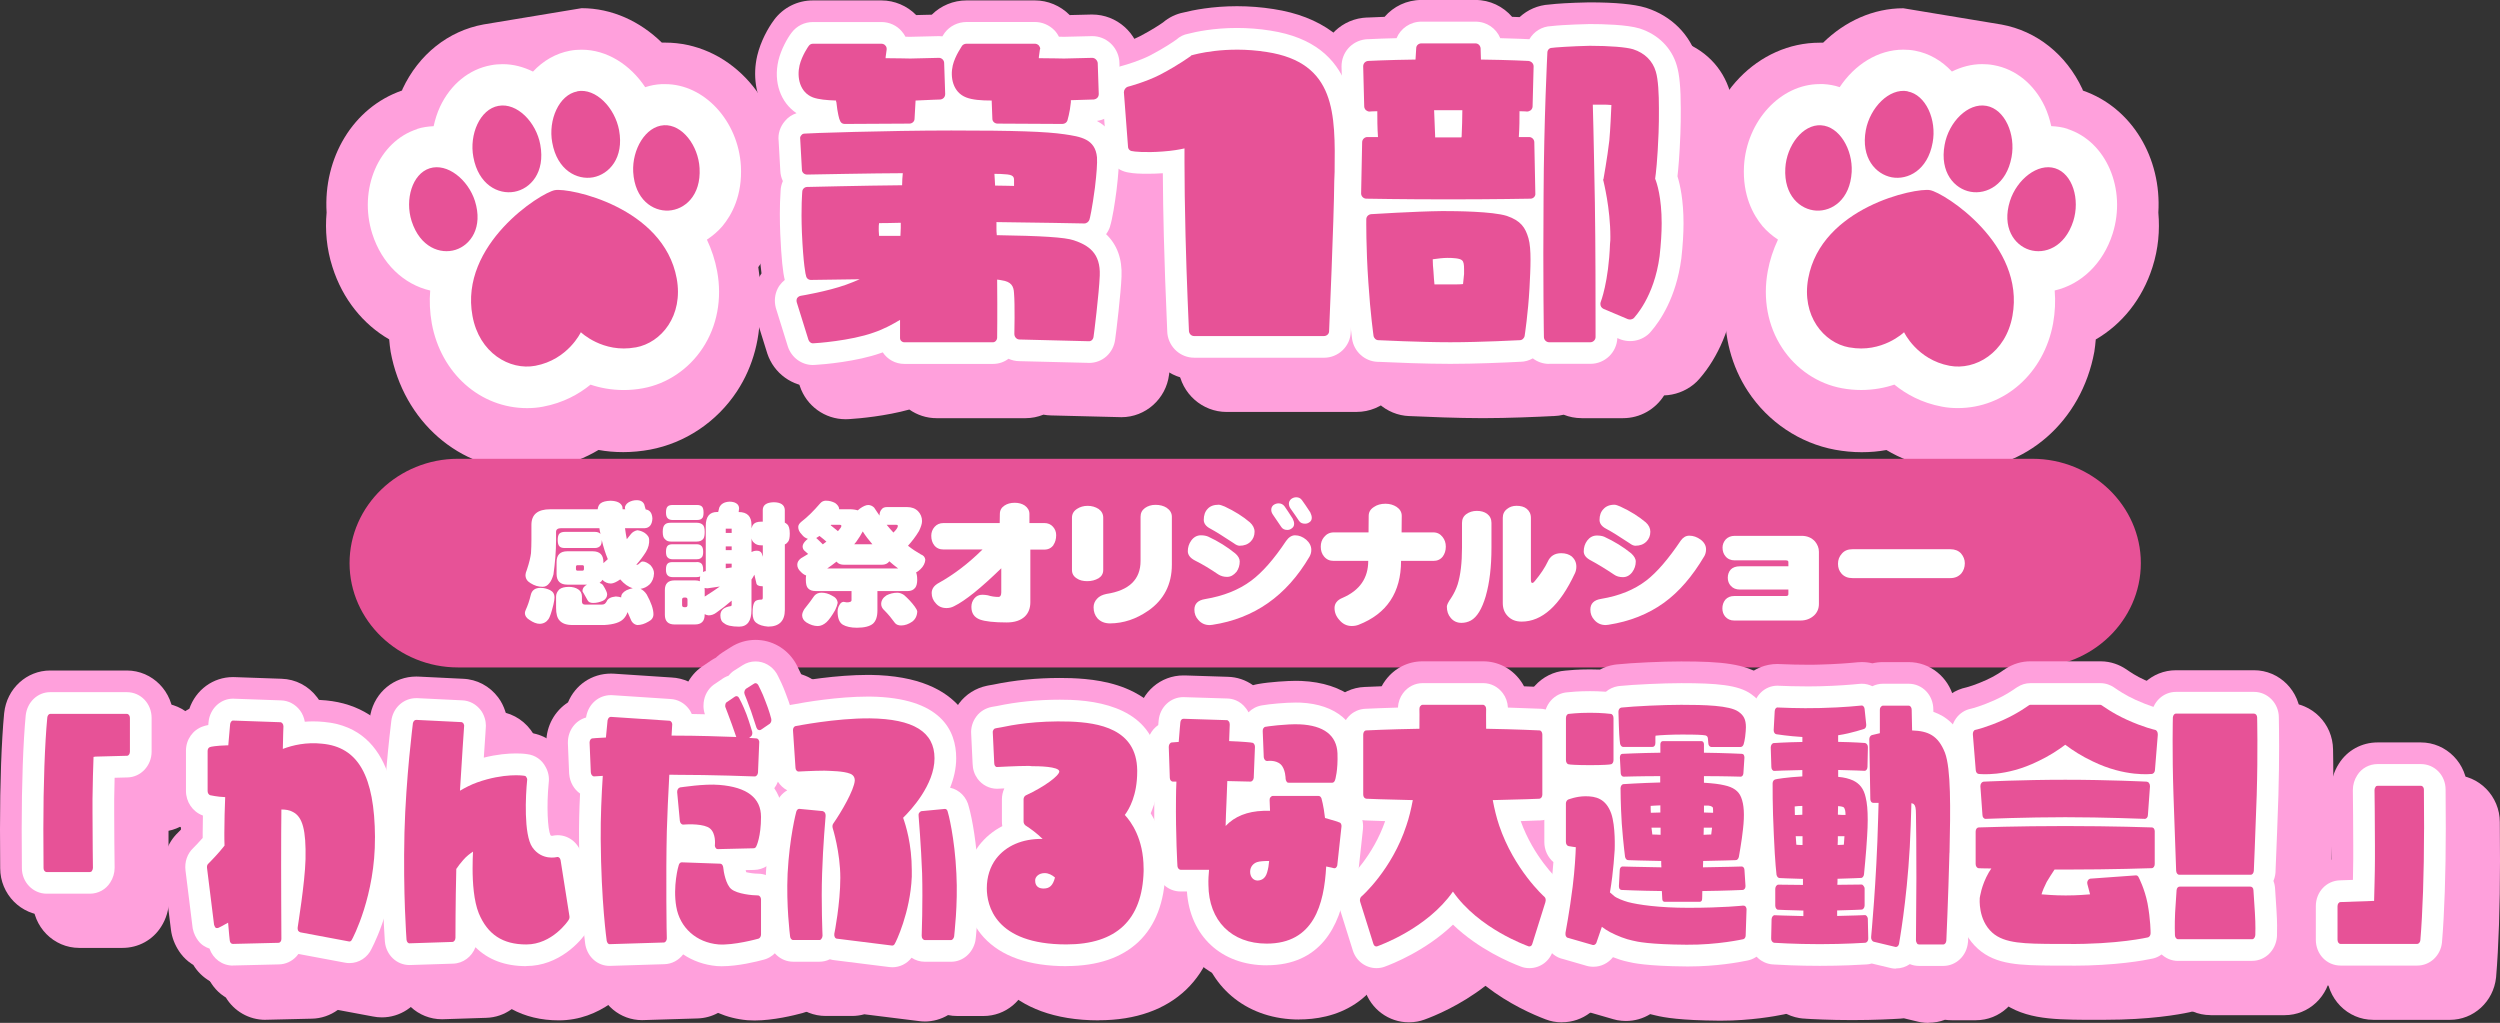
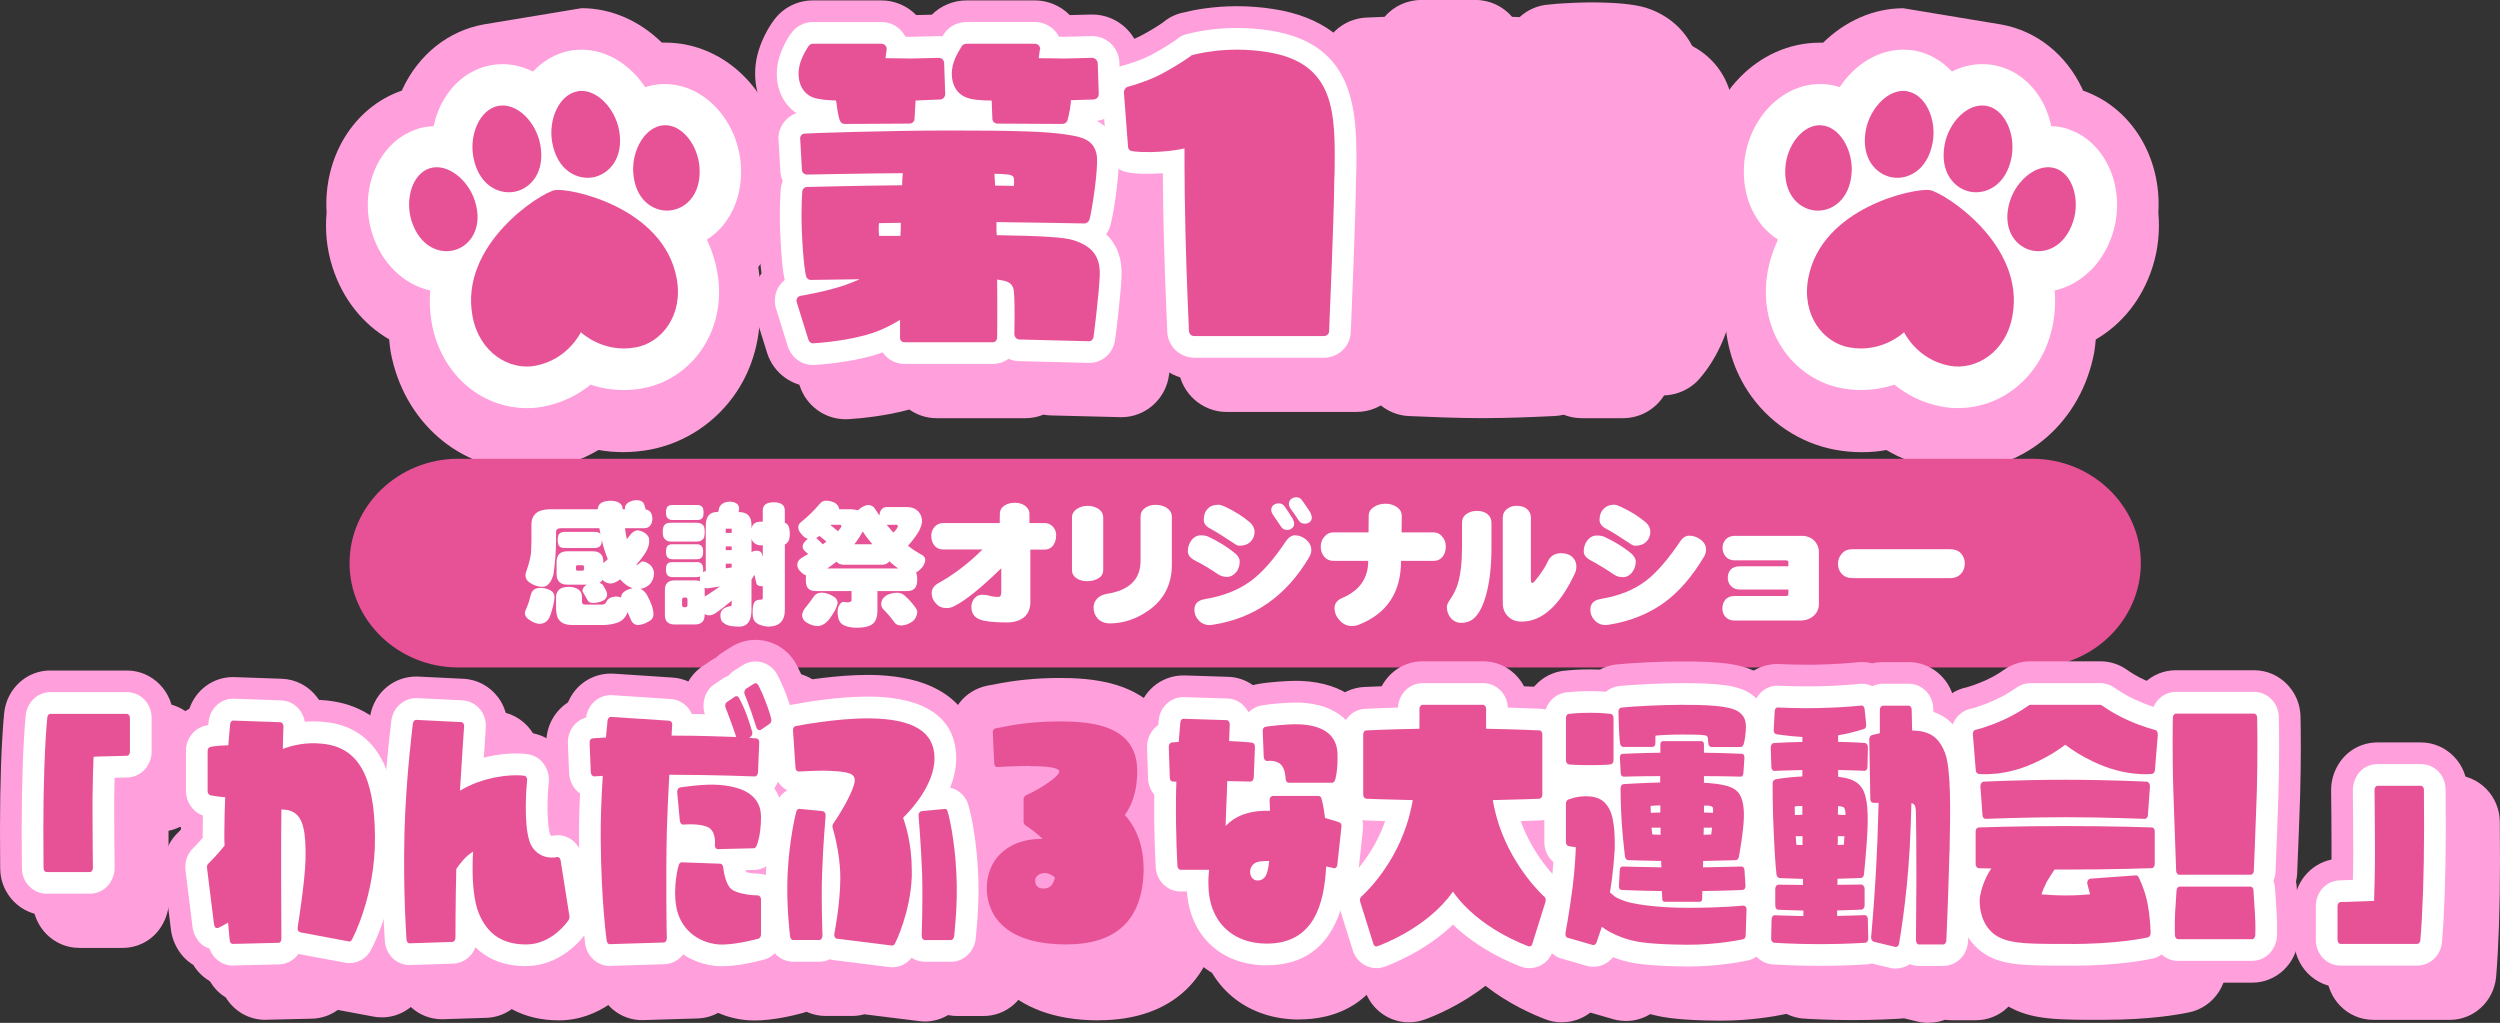
<svg xmlns="http://www.w3.org/2000/svg" id="a" viewBox="0 0 653.47 267.37">
  <rect x="0" y="0" width="653.47" height="267.37" fill="#333333" stroke="none" />
  <defs>
    <style>.b{fill:#ffa0dc;}.b,.c,.d{stroke-width:0px;}.c{fill:#e75297;}.d{fill:#fff;}</style>
  </defs>
  <path class="b" d="M497.51,2.16c-7.85,0-15.25,3.39-20.97,9h-.88c-16.13,0-29.55,13.88-30.58,31.57-.11,1.75-.04,3.51.11,5.19v.23c-.46,8.08,1.72,15.67,6.14,21.7-.53,3.36-.69,6.75-.38,10.03-.38,8.05,1.64,15.86,5.95,22.42,5.26,8.01,13.54,13.54,22.73,15.25,2.29.42,4.65.65,6.98.65s4.42-.19,6.48-.57c3.51,2.1,7.7,3.81,12.7,4.73,2.02.38,4.08.57,6.1.57,17.58,0,32.18-12.74,35.54-30.96.19-1.07.27-2.17.38-3.24,6.79-3.93,12.16-10.49,14.83-18.91,1.53-4.77,1.94-9.61,1.53-14.22h0v-.04c.88-14.22-6.86-27.42-19.71-31.88-.08-.15-.11-.27-.15-.42-4.23-9.04-11.97-15.18-21.16-16.85" />
  <path class="d" d="M540.48,33.69c-1.37-.46-2.82-.65-4.31-.72-.38-1.75-.92-3.47-1.68-5.11-2.75-5.83-7.59-9.8-13.35-10.83-.99-.19-2.02-.27-3.05-.27-2.75,0-5.41.72-7.89,1.94-2.67-2.86-5.99-4.77-9.65-5.45-.99-.19-2.02-.27-3.05-.27-6.6,0-12.7,3.89-16.63,9.8-1.37-.46-2.78-.72-4.27-.8h-.95c-10.22,0-19.1,9.61-19.79,21.39-.42,7.74,2.4,12.81,4.84,15.75,1.18,1.37,2.55,2.52,4.04,3.51-1.22,2.59-2.14,5.34-2.67,8.24-1.33,7.24,0,14.38,3.77,20.09,3.62,5.53,9.34,9.38,15.63,10.52,1.64.31,3.36.46,5,.46,3.28,0,6.22-.57,8.69-1.41,3.05,2.48,7.13,4.77,12.43,5.76,1.37.27,2.75.38,4.16.38,12.24,0,22.5-9.08,24.9-22.12.53-2.97.65-5.83.42-8.62,6.94-1.6,12.66-7.05,15.14-14.83,3.7-11.67-1.68-24.17-11.78-27.38h.04v-.04Z" />
  <path class="c" d="M483.44,90.81c8.54,1.56,14.26-3.97,14.26-3.97,0,0,3.36,7.17,11.9,8.77,6.71,1.26,14.68-3.36,16.43-13.04,3.43-18.65-17.81-32.18-21.54-32.87-3.74-.69-28.41,4.42-31.84,23.07-1.79,9.72,4,16.82,10.71,18.04h.08Z" />
  <path class="c" d="M498.61,23.85c-4.8-.88-9.8,4.27-10.91,10.18-1.33,7.24,2.59,11.52,6.79,12.32,4.19.76,9.38-1.83,10.68-9.08,1.11-5.91-1.75-12.51-6.56-13.38h0v-.04Z" />
  <path class="c" d="M476,32.74c-4.8-.27-9,5.3-9.34,11.21-.42,7.21,3.93,10.87,8.08,11.1,4.16.23,8.85-2.9,9.27-10.1.3-5.91-3.24-11.93-8.01-12.2h0Z" />
  <path class="c" d="M519.24,27.67c4.84.88,7.66,7.47,6.56,13.38-1.33,7.24-6.52,9.84-10.71,9.08s-8.12-5.03-6.79-12.28c1.07-5.95,6.1-11.06,10.91-10.18h.04Z" />
  <path class="c" d="M537.2,43.99c4.58,1.45,6.52,8.16,4.73,13.8-2.21,6.86-7.51,8.77-11.48,7.51-3.97-1.26-7.24-5.87-5.07-12.77,1.79-5.61,7.24-9.99,11.82-8.54h0Z" />
  <path class="b" d="M126.39,6.39c-9.19,1.68-16.93,7.82-21.16,16.85-.04.15-.08.27-.15.42-12.85,4.46-20.59,17.65-19.71,31.88v.04h0c-.42,4.61,0,9.46,1.53,14.22,2.67,8.43,8.05,14.99,14.83,18.91.11,1.07.19,2.17.38,3.24,3.36,18.23,17.96,30.96,35.54,30.96,2.02,0,4.08-.19,6.1-.57,5-.92,9.19-2.63,12.7-4.73,2.06.38,4.16.57,6.48.57s4.69-.23,6.98-.65c9.19-1.72,17.46-7.24,22.73-15.25,4.31-6.56,6.33-14.38,5.95-22.42.3-3.28.15-6.67-.38-10.03,4.42-6.02,6.6-13.61,6.14-21.7v-.23c.15-1.68.23-3.43.11-5.19-1.03-17.69-14.45-31.57-30.58-31.57h-.88c-5.72-5.61-13.12-9-20.97-9" />
  <path class="d" d="M109.05,33.73h.04c-10.1,3.2-15.48,15.71-11.78,27.38,2.48,7.78,8.2,13.23,15.14,14.83-.23,2.78-.11,5.64.42,8.62,2.4,13.04,12.66,22.12,24.9,22.12,1.41,0,2.78-.11,4.16-.38,5.3-.99,9.38-3.28,12.43-5.76,2.48.84,5.41,1.41,8.69,1.41,1.64,0,3.36-.15,5-.46,6.29-1.14,12.01-5,15.63-10.52,3.77-5.72,5.11-12.85,3.77-20.09-.53-2.9-1.45-5.64-2.67-8.24,1.49-.99,2.86-2.14,4.04-3.51,2.44-2.94,5.26-8.01,4.84-15.75-.69-11.78-9.57-21.39-19.79-21.39h-.95c-1.49.08-2.9.34-4.27.8-3.93-5.91-10.03-9.8-16.63-9.8-1.03,0-2.06.08-3.05.27-3.66.69-6.98,2.59-9.65,5.45-2.48-1.22-5.15-1.94-7.89-1.94-1.03,0-2.06.08-3.05.27-5.76,1.03-10.6,5-13.35,10.83-.76,1.64-1.3,3.36-1.68,5.11-1.49.08-2.94.27-4.31.72v.04Z" />
  <path class="c" d="M166.09,90.81h.08c6.71-1.22,12.51-8.31,10.71-18.04-3.43-18.65-28.1-23.76-31.84-23.07-3.74.69-24.98,14.22-21.54,32.87,1.75,9.69,9.72,14.3,16.43,13.04,8.54-1.6,11.9-8.77,11.9-8.77,0,0,5.72,5.53,14.26,3.97h0Z" />
  <path class="c" d="M150.91,23.89h0c-4.8.88-7.66,7.47-6.56,13.38,1.3,7.24,6.48,9.84,10.68,9.08,4.19-.8,8.12-5.07,6.79-12.32-1.11-5.91-6.1-11.06-10.91-10.18v.04Z" />
  <path class="c" d="M173.52,32.74c-4.77.27-8.31,6.29-8.01,12.2.42,7.21,5.11,10.33,9.27,10.1,4.16-.23,8.5-3.89,8.08-11.1-.34-5.91-4.54-11.48-9.34-11.21h0Z" />
  <path class="c" d="M130.32,27.67c4.8-.88,9.84,4.23,10.91,10.18,1.33,7.24-2.59,11.52-6.79,12.28s-9.38-1.83-10.71-9.08c-1.11-5.91,1.72-12.51,6.56-13.38h.04Z" />
  <path class="c" d="M112.32,43.99h0c4.58-1.45,10.03,2.94,11.82,8.54,2.17,6.9-1.11,11.52-5.07,12.77s-9.27-.65-11.48-7.51c-1.79-5.64.15-12.35,4.73-13.8h0Z" />
  <path class="b" d="M221.02,109.58c-5.42,0-10.22-3.48-11.95-8.66-.02-.07-3.13-10.02-3.13-10.02-.06-.21-.12-.42-.18-.63-.75-3.01-.41-6.17.95-8.9.25-.49.53-.96.84-1.41-.33-2.45-.57-5.69-.77-10.11-.12-3.08-.2-7.57.09-11.75.03-.73.13-1.45.28-2.15-.21-.83-.34-1.7-.37-2.59l-.41-7.47c-.32-2.95.45-5.91,2.17-8.37-2.47-4.08-3.33-9.25-2.1-14.5.9-3.75,2.85-7.27,4.41-9.33h-.01c2.42-3.23,6.12-5.08,10.15-5.08h17.91c3.43,0,6.75,1.43,9.08,3.83l4.08-.1c2.37-2.36,5.65-3.73,9.07-3.73h17.91c3.33,0,6.61,1.37,9.01,3.77.02.02.04.04.06.06l5.6-.14c.09,0,.18,0,.28,0,6.43,0,11.88,4.85,12.69,11.28.04.34.07.69.08,1.03l.27,8.1c0,.13,0,.25,0,.38,0,3.01-1.05,5.8-2.82,8,1.19,1.99,2.04,4.46,2.32,7.51.01.14.02.28.03.42.13,2.31-.05,5.27-.6,9.89,0,.04-.01.09-.02.13-.7,5.37-1.28,8.2-1.73,9.81,2.79,4.29,3.22,9.01,3.07,12.26-.17,4.23-1.26,13.8-1.7,16.83h0c-.79,6.33-6.15,11.11-12.45,11.11-.24,0-.47,0-.71-.02l-17.66-.44c-.69-.01-1.36-.08-2.02-.2-1.45.59-3.04.92-4.7.92h-23.22c-2.65,0-5.11-.84-7.13-2.26-6.1,1.69-12.93,2.33-15.55,2.49-.38.04-.77.05-1.15.05Z" />
  <path class="b" d="M320.63,107.68c-6.38,0-11.8-4.81-12.6-11.19-.04-.33-.07-.66-.08-1l-.02-.46c-.42-9.53-.73-18.1-.88-24.8-.09-3.34-.16-7.07-.21-10.66-1.57-.03-3.02-.13-4.37-.4-5.72-.95-10.13-5.79-10.44-11.69l-1.06-14.01c-.02-.29-.03-.57-.03-.86,0-5.46,3.59-10.48,8.74-12.2.33-.11.67-.21,1.01-.28.81-.22,3.73-1.11,5.83-2.18,3.07-1.62,5.01-2.9,5.97-3.57,1.53-1.31,3.39-2.22,5.4-2.61,2.37-.6,7.43-1.64,13.95-1.64,3.21,0,6.43.25,9.57.75,12.27,1.89,20.52,7.96,24.48,18.04,3.01,7.65,2.91,16.29,2.81,24.65,0,.1,0,.26,0,.36l-.08,2.17c-.09,9.13-.98,30.47-1.28,37.51-.04.9-.06,1.51-.07,1.75-.16,6.81-5.79,12.31-12.68,12.31h-33.93Z" />
  <path class="b" d="M413.42,109.3c-1.66,0-3.24-.32-4.69-.9-.82.2-1.68.32-2.55.35h-.14c-4.08.21-11.9.55-18.45.55s-14.73-.34-19.03-.54h-.16c-6.07-.2-11.23-4.82-12.1-10.91-.01-.1-.05-.4-.05-.4-.74-5.56-1.16-10.91-1.39-14.42-.61-8.65-.58-15.9-.56-17.27,0-.31.01-.62.03-.92-.88-1.73-1.38-3.69-1.38-5.76,0-.08.27-13.58.27-13.58.02-1.86.45-3.62,1.2-5.21-.41-1.21-.63-2.47-.66-3.75l-.27-10.38c0-.1,0-.2,0-.29,0-6.44,4.81-11.9,11.2-12.69.32-.04.64-.07.96-.08h.12c1.48-.08,3.04-.14,4.64-.19,2.33-2.7,5.78-4.41,9.63-4.41h14.13c3.79,0,7.24,1.7,9.58,4.41.73.02,1.38.05,1.96.07,2.08-1.91,4.79-3.13,7.78-3.29,1.91-.23,5.06-.45,10.33-.56.08,0,.15,0,.23,0,6.64,0,11.55.46,14.6,1.38.08.02.16.05.23.07,6.59,2.13,11.44,7.02,13.32,13.41.88,2.95,1.28,6.92,1.28,12.86,0,2.3,0,4.67-.1,6.91-.18,4.79-.45,8.15-.67,10.34.77,2.85,1.49,7.06,1.49,12.81,0,2.86-.21,6.16-.61,9.8,0,.08-.02.17-.03.25-1.14,8.58-4.43,16.37-9.26,21.94-.49.59-1.04,1.13-1.64,1.61-2.19,1.75-4.9,2.75-7.68,2.84-2.25,3.57-6.22,5.95-10.75,5.95h-10.8Z" />
-   <path class="b" d="M212.52,101.08c-5.42,0-10.22-3.48-11.95-8.66-.02-.07-3.13-10.02-3.13-10.02-.06-.21-.12-.42-.18-.63-.75-3.01-.41-6.17.95-8.9.25-.49.53-.96.84-1.41-.33-2.45-.57-5.69-.77-10.11-.12-3.08-.2-7.57.09-11.75.03-.73.13-1.45.28-2.15-.21-.83-.34-1.7-.37-2.59l-.41-7.47c-.32-2.95.45-5.91,2.17-8.37-2.47-4.08-3.33-9.25-2.1-14.5.9-3.75,2.85-7.27,4.41-9.33h-.01c2.42-3.23,6.12-5.08,10.15-5.08h17.91c3.43,0,6.75,1.43,9.08,3.83l4.08-.1c2.37-2.36,5.65-3.73,9.07-3.73h17.91c3.33,0,6.61,1.37,9.01,3.77.02.02.04.04.06.06l5.6-.14c.09,0,.18,0,.28,0,6.43,0,11.88,4.85,12.69,11.28.04.34.07.69.08,1.03l.27,8.1c0,.13,0,.25,0,.38,0,3.01-1.05,5.8-2.82,8,1.19,1.99,2.04,4.46,2.32,7.51.01.14.02.28.03.42.13,2.31-.05,5.27-.6,9.89,0,.04-.01.09-.02.13-.7,5.37-1.28,8.2-1.73,9.81,2.79,4.29,3.22,9.01,3.07,12.26-.17,4.23-1.26,13.8-1.7,16.83h0c-.79,6.33-6.15,11.11-12.45,11.11-.24,0-.47,0-.71-.02l-17.66-.44c-.69-.01-1.36-.08-2.02-.2-1.45.59-3.04.92-4.7.92h-23.22c-2.65,0-5.11-.84-7.13-2.26-6.1,1.69-12.93,2.33-15.55,2.49-.38.04-.77.05-1.15.05Z" />
+   <path class="b" d="M212.52,101.08c-5.42,0-10.22-3.48-11.95-8.66-.02-.07-3.13-10.02-3.13-10.02-.06-.21-.12-.42-.18-.63-.75-3.01-.41-6.17.95-8.9.25-.49.53-.96.84-1.41-.33-2.45-.57-5.69-.77-10.11-.12-3.08-.2-7.57.09-11.75.03-.73.13-1.45.28-2.15-.21-.83-.34-1.7-.37-2.59l-.41-7.47c-.32-2.95.45-5.91,2.17-8.37-2.47-4.08-3.33-9.25-2.1-14.5.9-3.75,2.85-7.27,4.41-9.33c2.42-3.23,6.12-5.08,10.15-5.08h17.91c3.43,0,6.75,1.43,9.08,3.83l4.08-.1c2.37-2.36,5.65-3.73,9.07-3.73h17.91c3.33,0,6.61,1.37,9.01,3.77.02.02.04.04.06.06l5.6-.14c.09,0,.18,0,.28,0,6.43,0,11.88,4.85,12.69,11.28.04.34.07.69.08,1.03l.27,8.1c0,.13,0,.25,0,.38,0,3.01-1.05,5.8-2.82,8,1.19,1.99,2.04,4.46,2.32,7.51.01.14.02.28.03.42.13,2.31-.05,5.27-.6,9.89,0,.04-.01.09-.02.13-.7,5.37-1.28,8.2-1.73,9.81,2.79,4.29,3.22,9.01,3.07,12.26-.17,4.23-1.26,13.8-1.7,16.83h0c-.79,6.33-6.15,11.11-12.45,11.11-.24,0-.47,0-.71-.02l-17.66-.44c-.69-.01-1.36-.08-2.02-.2-1.45.59-3.04.92-4.7.92h-23.22c-2.65,0-5.11-.84-7.13-2.26-6.1,1.69-12.93,2.33-15.55,2.49-.38.04-.77.05-1.15.05Z" />
  <path class="b" d="M312.13,99.17c-6.38,0-11.8-4.81-12.6-11.19-.04-.33-.07-.66-.08-1l-.02-.46c-.42-9.53-.73-18.1-.88-24.8-.09-3.34-.16-7.07-.21-10.66-1.57-.03-3.02-.13-4.37-.4-5.72-.95-10.13-5.79-10.44-11.69l-1.06-14.01c-.02-.29-.03-.57-.03-.86,0-5.46,3.59-10.48,8.74-12.2.33-.11.67-.21,1.01-.28.81-.22,3.73-1.11,5.83-2.18,3.07-1.62,5.01-2.9,5.97-3.57,1.53-1.31,3.39-2.22,5.4-2.61,2.37-.6,7.43-1.64,13.95-1.64,3.21,0,6.43.25,9.57.75,12.27,1.89,20.52,7.96,24.48,18.04,3.01,7.65,2.91,16.29,2.81,24.65,0,.1,0,.26,0,.36l-.08,2.17c-.09,9.13-.98,30.47-1.28,37.51-.04.9-.06,1.51-.07,1.75-.16,6.81-5.79,12.31-12.68,12.31h-33.93Z" />
  <path class="b" d="M404.92,100.79c-1.66,0-3.24-.32-4.69-.9-.82.2-1.68.32-2.55.35h-.14c-4.08.21-11.9.55-18.45.55s-14.73-.34-19.03-.54h-.16c-6.07-.2-11.23-4.82-12.1-10.91-.01-.1-.05-.4-.05-.4-.74-5.56-1.16-10.91-1.39-14.42-.61-8.65-.58-15.9-.56-17.27,0-.31.01-.62.03-.92-.88-1.73-1.38-3.69-1.38-5.76,0-.08.27-13.58.27-13.58.02-1.86.45-3.62,1.2-5.21-.41-1.21-.63-2.47-.66-3.75l-.27-10.38c0-.1,0-.2,0-.29,0-6.44,4.81-11.9,11.2-12.69.32-.04.64-.07.96-.08h.12c1.48-.08,3.04-.14,4.64-.19,2.33-2.7,5.78-4.41,9.63-4.41h14.13c3.79,0,7.24,1.7,9.58,4.41.73.02,1.38.05,1.96.07,2.08-1.91,4.79-3.13,7.78-3.29,1.91-.23,5.06-.45,10.33-.56.08,0,.15,0,.23,0,6.64,0,11.55.46,14.6,1.38.08.02.16.05.23.07,6.59,2.13,11.44,7.02,13.32,13.41.88,2.95,1.28,6.92,1.28,12.86,0,2.3,0,4.67-.1,6.91-.18,4.79-.45,8.15-.67,10.34.77,2.85,1.49,7.06,1.49,12.81,0,2.86-.21,6.16-.61,9.8,0,.08-.02.17-.03.25-1.14,8.58-4.43,16.37-9.26,21.94-.49.59-1.04,1.13-1.64,1.61-2.19,1.75-4.9,2.75-7.68,2.84-2.25,3.57-6.22,5.95-10.75,5.95h-10.8Z" />
  <path class="d" d="M212.52,95.41c-2.97,0-5.61-1.92-6.57-4.79-.01-.04-3.09-9.92-3.09-9.92-.03-.1-.06-.21-.09-.31-.43-1.72-.25-3.45.52-4.99.15-.3.33-.59.53-.86.39-.52.83-.98,1.31-1.36-.49-1.96-.88-5.42-1.18-12.09-.12-2.93-.19-7.22.09-11.16v-.04c.03-.91.24-1.77.59-2.55-.4-.84-.64-1.77-.67-2.75l-.43-7.72c-.23-1.88.37-3.77,1.67-5.26.78-.95,1.82-1.64,3-2.02-4.15-2.78-6.07-8.11-4.73-13.79.7-2.91,2.34-5.82,3.42-7.23h0c1.34-1.79,3.38-2.81,5.61-2.81h17.91c2.06,0,4.02.91,5.29,2.42.39.44.72.92.98,1.42.6.01,1.06.02,1.28.02,0,0,7.43-.18,7.48-.18.3,0,.6.02.89.06.07-.1.2-.32.2-.32.12-.22.26-.42.41-.62,1.32-1.76,3.45-2.81,5.71-2.81h17.91c1.83,0,3.66.77,5,2.11.26.26.5.55.71.86.12.19.32.48.52.87.62.01,1.1.02,1.32.03,0,0,7.34-.18,7.39-.18,3.58,0,6.61,2.71,7.06,6.31.02.17.04.34.04.52,0,0,.27,8.23.27,8.29,0,3.61-2.58,6.54-6.16,7.05,2.82,1.5,5.24,4.14,5.69,8.99,0,.07.01.14.02.21.11,1.97-.06,4.63-.57,8.9-.44,3.38-1.07,7.5-1.71,9.49h.02c-.24.74-.6,1.41-1.04,2.01,2.88,2.74,4.24,6.46,4.03,11.13-.17,4.25-1.33,14.12-1.66,16.38h0c-.45,3.56-3.31,6.14-6.82,6.14-.15,0-.31,0-.47-.02l-17.79-.44c-1-.01-1.94-.24-2.8-.63-1.13.86-2.52,1.35-4.03,1.35h-23.22c-2.34,0-4.41-1.2-5.62-3.02-.18.06-.36.12-.54.19-6.18,2.2-14.8,2.96-17.03,3.08-.21.02-.43.03-.64.03Z" />
  <path class="d" d="M312.13,93.5c-3.53,0-6.53-2.68-6.98-6.22-.02-.17-.04-.34-.04-.51l-.02-.49c-.42-9.49-.72-18.03-.88-24.68-.14-5.17-.23-11.26-.26-16.32-1.3.09-2.64.14-3.95.14-2.17,0-3.69-.08-4.85-.3-3.27-.42-5.82-3.14-5.96-6.48l-1.07-14.09c-.01-.14-.02-.29-.02-.43,0-3.06,2-5.86,4.87-6.82.19-.06.38-.12.58-.16.76-.2,4.37-1.27,7.09-2.66,3.72-1.95,5.96-3.5,6.87-4.14.85-.78,1.91-1.31,3.07-1.51,1.94-.51,6.59-1.52,12.75-1.52,2.92,0,5.84.23,8.68.68,22.91,3.53,22.69,22.1,22.51,37.02,0,.05-.09,2.46-.09,2.46-.08,8.99-.98,30.37-1.27,37.41-.04.98-.07,1.62-.08,1.82-.07,3.76-3.19,6.81-7.02,6.81h-33.93Z" />
-   <path class="d" d="M404.92,95.12c-1.6,0-3.08-.54-4.26-1.45-.96.55-2.05.87-3.2.9h-.19c-4.03.21-11.75.54-18.17.54s-14.51-.33-18.77-.53h-.22c-3.35-.1-6.22-2.66-6.7-6.05,0-.06-.04-.34-.04-.34-.72-5.4-1.13-10.62-1.35-14.04-.59-8.47-.56-15.53-.55-16.85,0-.75.12-1.47.35-2.15-1.05-1.23-1.7-2.83-1.7-4.58,0-.04.27-13.49.27-13.49.02-1.92.82-3.66,2.09-4.91-.97-1.23-1.52-2.74-1.55-4.26,0,0-.27-10.5-.27-10.55,0-3.64,2.62-6.62,6.23-7.07.17-.02.33-.03.5-.04h.15c2.34-.12,4.88-.21,7.5-.27,1.05-2.53,3.57-4.32,6.5-4.32h14.13c2.92,0,5.41,1.73,6.48,4.32,4.29.1,7.07.25,7.61.27,1.16-1.99,3.27-3.35,5.7-3.42,3.34-.4,9.91-.54,9.99-.54.04,0,.08,0,.11,0,3.43,0,9.67.15,12.97,1.14.04.01.08.02.12.04,4.79,1.55,8.31,5.07,9.64,9.66.7,2.3,1.04,5.88,1.04,11.21,0,2.33,0,4.54-.1,6.65-.21,5.65-.54,9.2-.76,11.1.7,2.25,1.58,6.27,1.58,12.31,0,2.65-.19,5.74-.57,9.17,0,.04,0,.08-.02.12-1.35,10.15-5.57,16.27-7.97,19.02-.25.31-.54.6-.86.85-1.31,1.05-2.88,1.6-4.54,1.6-.79,0-1.57-.13-2.33-.38-.14-.05-.28-.1-.42-.16l-.59-.25c-.15,3.73-3.24,6.73-7.01,6.73h-10.8Z" />
  <path class="c" d="M287.46,72.09c-.18,4.59-1.53,15.48-1.62,15.93-.09.72-.63,1.26-1.35,1.17l-18-.45c-.72,0-1.35-.63-1.35-1.44,0,0,.18-7.56-.09-10.71-.09-1.8-.72-2.97-3.24-3.33-.27-.09-.63-.09-1.17-.18.09,8.82,0,15.21,0,15.3-.09.63-.54,1.08-1.08,1.08h-23.22c-.54,0-1.08-.45-1.08-1.08v-4.77c-1.98,1.17-4.23,2.43-6.93,3.33-6.03,2.16-15.21,2.79-15.66,2.79-.63.09-1.17-.36-1.35-.9l-3.06-9.81c-.09-.36-.09-.72.09-1.08.27-.36.54-.54.99-.63.09,0,7.02-1.17,11.79-2.88,1.17-.45,2.43-.9,3.6-1.44l-12.78.18c-.63,0-1.17-.45-1.26-1.08-.09-.09-.72-3.06-1.08-11.25-.27-6.84.09-10.53.09-10.71,0-.72.63-1.26,1.26-1.26.18,0,14.67-.36,24.84-.45,0-1.17.09-2.16.18-3.15-6.57,0-24.84.36-25.02.36-.72,0-1.35-.54-1.35-1.26l-.45-8.1c-.09-.36.09-.72.36-.99.18-.27.54-.36.9-.36.18-.09,21.51-.81,38.25-.81s24.66.27,29.61.99c4.14.63,8.01,1.17,8.46,6.03.09,1.62-.09,4.14-.54,7.92-.72,5.49-1.35,8.19-1.44,8.37-.18.54-.72.99-1.35.99-.09,0-13.5-.27-22.95-.36v1.53c0,.63,0,1.26.09,1.89,11.52.18,17.82.54,20.16,1.35,3.69,1.26,7.02,3.24,6.75,9.27ZM208.99,17.1c.63-2.61,2.34-5.04,2.43-5.13.27-.36.63-.54,1.08-.54h17.91c.36,0,.81.18.99.45.27.27.36.54.36.9v.18l-.27,1.98v.27c2.16,0,6.48.09,6.48.09l7.47-.18c.72,0,1.35.63,1.35,1.35l.27,8.1c0,.81-.54,1.35-1.26,1.44-.09,0-2.79.09-6.48.27l-.27,4.77c0,.72-.63,1.26-1.35,1.26l-16.92.09c-.63,0-1.08-.36-1.26-.99-.09,0-.63-1.89-.9-4.68-.09-.09-.09-.27-.09-.45-2.52-.09-4.5-.27-6.03-.81-3.51-1.35-4.23-5.31-3.51-8.37ZM235.45,59.58v-1.35c-2.88.09-5.13.09-5.67.09-.09.45-.09.9-.09,1.62,0,0,0,.9.09,1.71h5.58c0-.72.09-1.35.09-2.07ZM249.04,17.1c.63-2.61,2.43-5.04,2.43-5.13.27-.36.72-.54,1.17-.54h17.91c.36,0,.72.18.99.45.18.27.36.54.36.9,0,.09-.09.09-.09.18l-.27,1.98v.27c2.25,0,6.57.09,6.57.09l7.38-.18c.72,0,1.35.63,1.44,1.35l.27,8.1c0,.81-.54,1.35-1.35,1.44,0,0-2.52.09-5.94.18v.54c-.27,2.79-.9,4.68-.9,4.77-.18.54-.72.9-1.35.9l-16.92-.09c-.72,0-1.35-.54-1.35-1.26l-.18-4.77c-2.79,0-5.04-.18-6.66-.81-3.51-1.35-4.23-5.31-3.51-8.37ZM262.54,45.54c-.63-.09-1.53-.09-2.61-.09.09.9.09,1.98.18,3.06,2.07,0,3.87.09,4.95.09v-1.35c0-.9,0-1.62-2.52-1.71Z" />
  <path class="c" d="M348.85,45l-.09,2.34c-.09,10.44-1.35,38.97-1.35,39.24,0,.72-.63,1.26-1.35,1.26h-33.93c-.72,0-1.26-.54-1.35-1.26,0-.09-.63-13.68-.9-25.11-.18-6.84-.27-14.4-.27-19.26v-3.42c-1.17.27-3.06.63-5.67.81-4.59.36-7.83,0-7.92-.09-.63,0-1.17-.54-1.17-1.17l-1.08-14.22c0-.63.45-1.26.99-1.44.09,0,4.77-1.26,8.46-3.15,5.31-2.79,7.92-4.86,8.01-4.86.09-.18.27-.27.45-.27.36-.09,8.64-2.52,19.44-.81,18.09,2.79,17.91,16.11,17.73,31.41Z" />
-   <path class="c" d="M401.05,37.17l.27,13.41c.09.72-.54,1.35-1.26,1.35-.09,0-9.54.18-21.51.18s-21.33-.18-21.42-.18c-.72,0-1.35-.63-1.35-1.35l.27-13.41c0-.72.63-1.35,1.35-1.35h2.79c-.18-2.43-.18-4.86-.18-6.75-1.26,0-1.98.09-2.07.09-.36,0-.63-.18-.9-.36-.27-.27-.45-.63-.45-.99l-.27-10.44c0-.81.54-1.35,1.26-1.44.09,0,5.04-.27,12.42-.36l.18-2.97c0-.72.63-1.26,1.35-1.26h14.13c.72,0,1.26.54,1.35,1.26l.09,2.97c7.47.09,12.42.36,12.42.36.72.09,1.35.63,1.35,1.44l-.27,10.44c0,.36-.18.72-.45.99-.27.18-.63.36-.99.36,0,0-.72-.09-1.98-.09,0,1.89,0,4.32-.18,6.75h2.7c.72,0,1.35.63,1.35,1.35ZM399.79,75.33c-.36,6.57-1.26,12.42-1.26,12.42-.09.63-.63,1.17-1.26,1.17-.09,0-10.17.54-18.18.54s-18.72-.54-18.81-.54c-.63,0-1.17-.54-1.26-1.17,0-.09-.81-5.58-1.35-13.95-.63-9-.54-16.38-.54-16.47,0-.72.54-1.26,1.26-1.35.09,0,11.25-.72,18.63-.81,3.78,0,13.05.09,16.83,1.26,3.69,1.26,4.86,3.06,5.67,5.85.81,2.79.54,7.83.27,13.05ZM382.69,71.64v-1.26c0-1.17-.09-1.98-.54-2.34-.54-.54-2.43-.63-3.78-.63-1.17,0-2.61.18-3.87.36,0,.99.09,2.34.18,3.06.09,1.53.18,2.7.27,3.51h3.87c1.89,0,2.97,0,3.6-.09.09-.63.18-1.62.27-2.61ZM375.13,35.91h6.84c.09-.09.09-.27.09-.36.09-2.16.18-4.68.18-6.75h-7.38c.09,2.07.18,4.59.27,6.75v.36ZM434.34,58.41c0,2.43-.18,5.31-.54,8.55-1.44,10.8-6.57,15.93-6.75,16.2-.45.36-.99.45-1.53.27l-6.39-2.7c-.54-.27-.81-.72-.81-1.26,0-.18,0-.36.09-.54,0,0,2.07-5.22,2.43-15.21.09-.63.09-1.17.09-1.8,0-7.56-1.8-14.49-1.8-14.58s-.09-.18-.09-.36c0-.09.09-.18.09-.18,0-.09.99-5.4,1.53-10.08.27-2.97.45-7.2.54-9.27-.81-.09-1.62-.09-1.62-.09h-3.24c.18,5.4.54,25.56.54,25.56.18,11.07.18,26.82.18,32.76v2.43c0,.72-.63,1.35-1.35,1.35h-10.8c-.72,0-1.35-.63-1.35-1.35,0-.09-.27-14.49-.09-36.81.09-20.16.99-37.35.99-37.53,0-.72.54-1.26,1.17-1.26.27-.09,5.4-.45,9.9-.54,5.31,0,9.54.36,11.34.9,3.06.99,5.13,3.06,5.94,5.85.63,2.07.81,5.85.81,9.63,0,2.25,0,4.41-.09,6.39-.27,7.11-.72,10.8-.9,11.97.45,1.08,1.71,4.86,1.71,11.7Z" />
  <path class="c" d="M559.59,147.19c0,15-12.76,27.27-28.35,27.27H119.72c-15.59,0-28.35-12.27-28.35-27.27s12.76-27.27,28.35-27.27h411.52c15.59,0,28.35,12.27,28.35,27.27Z" />
  <path class="d" d="M143.82,154.28c.72.36,1.12.97,1.12,1.91,0,.43-.11,1.08-.29,1.87-.5,2.05-.94,3.27-1.26,3.74-.54.79-1.3,1.22-2.27,1.26-.86,0-1.76-.36-2.7-1.01-.83-.5-1.22-1.12-1.22-1.8,0-.22.07-.5.22-.83.5-1.08.97-2.41,1.33-3.96.29-1.19,1.15-1.8,2.52-1.8.94,0,1.76.22,2.56.61ZM163.33,132.83c0-.58.32-1.12,1.01-1.55.65-.36,1.33-.54,2.09-.54,1.01,0,1.66.4,1.98,1.12.07.36.22.79.36,1.3,1.08.14,1.69.94,1.76,2.38-.07,1.58-.76,2.45-1.98,2.52h-5.18c.14,1.08.29,2.02.47,2.88.36-.47.76-.94,1.12-1.4.4-.47.94-.79,1.62-.94.65.07,1.33.29,1.98.72.76.58,1.12,1.12,1.12,1.69.07,1.08-.18,2.16-.83,3.24-.72,1.15-1.55,2.27-2.52,3.35.04.04.07.04.11.04.22,0,.5-.14.79-.47.25-.25.5-.4.76-.4.58,0,1.26.32,2.02.94.61.68.94,1.4.94,2.16-.04,1.19-.43,2.16-1.19,2.92-.72.65-1.48,1.01-2.34,1.12.61.29,1.15.76,1.62,1.48,1.15,2.09,1.76,3.82,1.76,5.18,0,.83-.43,1.48-1.3,1.91-.97.58-1.94.9-2.92.9-.9-.14-1.51-.76-1.87-1.84-.25-.58-.47-1.08-.68-1.55-.22.68-.58,1.3-1.08,1.8-.86.9-2.52,1.44-4.93,1.58h-8.46c-1.51,0-2.63-.4-3.31-1.19-.61-.65-.9-1.73-.9-3.31v-2.95c0-.68.29-1.3.86-1.87.54-.43,1.37-.65,2.52-.65.94,0,1.76.22,2.41.65.65.43.97,1.08.97,1.87v1.26c0,.58.25.86.83.86h4.36c.32,0,.58-.07.79-.22.14-.11.32-.32.5-.65.29-.72,1.08-1.12,2.38-1.26.5.04,1.01.11,1.44.25-.04,0-.04-.04-.04-.11,0-.65.43-1.26,1.37-1.76.54-.25,1.08-.43,1.66-.54-1.15-.32-2.23-1.08-3.28-2.3-.97.68-1.76,1.04-2.41,1.08-.86,0-1.62-.32-2.27-.97-.18.36-.43.61-.72.79.4.14.68.32.9.61.72,1.15,1.08,1.94,1.08,2.38,0,.72-.36,1.3-1.08,1.69-.83.36-1.69.58-2.56.58-.72,0-1.22-.22-1.44-.65-.43-.76-.79-1.4-1.08-1.91-.22-.29-.29-.47-.29-.54,0-.72.4-1.29,1.19-1.69h-5.15c-1.87,0-2.81-.94-2.81-2.81v-3.1c0-1.87.94-2.81,2.81-2.81h6.62c1.87,0,2.81.94,2.81,2.81v.29c.4-.36.79-.68,1.15-1.04-.61-1.48-1.15-3.13-1.58-5,0,.65-.11,1.15-.32,1.44-.32.43-.83.65-1.48.65h-7.88c-.65,0-1.12-.14-1.4-.47-.29-.29-.43-.83-.43-1.62s.14-1.37.43-1.66.76-.47,1.4-.47h7.88c.65,0,1.12.18,1.4.47,0,.04.04.07.07.07-.14-.5-.22-1.01-.29-1.51h-9.93c-.94,0-1.4.32-1.4.97v2.12c0,2.95-.25,5.94-.68,9-.29,1.04-.65,1.8-1.08,2.3-.5.65-1.08.94-1.73.94-1.15,0-2.2-.32-3.2-.97-.86-.5-1.3-1.19-1.3-2.12,0-.29.11-.79.4-1.48.58-1.73.9-3.13,1.04-4.21.07-1.15.11-2.3.11-3.46v-3.96c0-2.7,1.62-4.07,4.9-4.07h12.42c.07-.68.32-1.22.79-1.58.54-.4,1.4-.61,2.56-.65,1.69.04,2.74.54,3.1,1.55,0,.25.04.47.07.68h.72c-.07-.11-.11-.22-.11-.29ZM152.64,148.74v-.58c0-.29-.14-.43-.4-.43h-1.26c-.29,0-.43.14-.43.43v.58c0,.29.14.43.43.43h1.26c.25,0,.4-.14.4-.43Z" />
  <path class="d" d="M182.11,136.64c.68,0,1.19.18,1.55.5.36.29.54.9.54,1.87,0,.86-.11,1.44-.32,1.76-.36.54-.97.79-1.76.79h-6.77c-.65,0-1.15-.18-1.51-.61-.43-.32-.61-.97-.61-1.94s.18-1.58.61-1.94c.29-.29.79-.43,1.51-.43h6.77ZM182.11,146.9c.54,0,.94.14,1.22.4s.47.79.47,1.58c0,.25-.04.47-.04.65.18-.14.43-.22.72-.25v-11.81c0-2.41.97-3.64,2.95-3.64h.29c.07-.36.18-.72.29-1.15.43-.97,1.3-1.48,2.66-1.55.72,0,1.3.14,1.73.4.5.29.76.72.79,1.3,0,.18-.04.5-.11,1.01,2.23,0,3.35,1.12,3.35,3.35v.9c.14-.5.32-.86.61-1.15.36-.36,1.01-.58,1.91-.58h.43v-3.1c.04-1.26.97-1.91,2.81-1.98,1.87,0,2.88.68,2.95,1.98v3.35c.22.11.43.25.58.4.47.36.72,1.19.72,2.45,0,1.04-.14,1.76-.43,2.12-.22.32-.5.58-.86.72v17.13c0,2.88-1.48,4.36-4.36,4.36-1.37-.11-2.41-.43-3.13-1.01-.65-.5-.94-1.37-.94-2.52,0-1.37.14-2.34.5-2.88.25-.43.86-.65,1.87-.65.18,0,.29-.18.29-.54v-2.95h-.14c-.94,0-1.48-.29-1.55-.86-.18-.76-.36-1.48-.5-2.16-.14.29-.29.54-.47.83-.11.14-.22.29-.29.43v7.96c0,2.88-1.08,4.36-3.24,4.36-1.94,0-3.28-.32-3.92-.9-.65-.36-.97-1.04-.97-2.05,0-1.33.86-2.12,2.66-2.41.18,0,.29-.14.29-.4v-1.04c-1.37,1.19-2.7,2.23-4,3.13-.61.47-1.3.72-2.05.72-.36-.04-.68-.14-1.01-.32v.18c0,1.66-.86,2.52-2.52,2.52h-5.36c-1.69,0-2.52-.86-2.52-2.52v-6.48c0-1.66.83-2.52,2.52-2.52h5.36c.5,0,.94.07,1.3.22-.04-.11-.04-.22-.04-.36,0-.32.04-.61.11-.9-.29.14-.58.18-.94.18h-6.34c-.5,0-.94-.14-1.22-.43-.32-.29-.47-.79-.47-1.51,0-.79.14-1.33.47-1.62.22-.22.65-.36,1.22-.36h6.34ZM182.25,132c.54,0,.94.14,1.22.4s.43.79.43,1.58c0,.65-.11,1.12-.25,1.33-.29.43-.76.61-1.4.61h-6.48c-.5,0-.94-.14-1.22-.43-.32-.29-.47-.79-.47-1.51,0-.79.14-1.33.47-1.62.22-.22.65-.36,1.22-.36h6.48ZM182.11,142.26c.54,0,.94.14,1.22.43.29.22.47.76.47,1.55,0,.65-.11,1.12-.29,1.33-.29.43-.76.61-1.4.61h-6.34c-.5,0-.94-.14-1.22-.43-.32-.25-.47-.76-.47-1.51s.14-1.33.47-1.62c.22-.22.65-.36,1.22-.36h6.34ZM179.7,158.17v-1.44c0-.36-.18-.54-.54-.54h-.29c-.4,0-.58.18-.58.54v1.44c0,.36.18.54.58.54h.29c.36,0,.54-.18.54-.54ZM188.16,153.31l-3.24.47c-.29,0-.54-.04-.76-.11,0,.18.04.36.04.54v1.73c1.51-.94,2.84-1.84,3.96-2.63ZM191.25,139.31v-1.12h-1.55v1.12h1.55ZM191.25,143.8v-.97h-1.55v.97h1.55ZM191.25,148.34v-1.01h-1.55v1.22l1.55-.22ZM196.51,144.27c.4-.22.83-.32,1.33-.32.65,0,1.04.25,1.26.68.07.29.18.61.29.9v-2.99h-.43c-.79,0-1.44-.22-1.91-.72-.29-.22-.5-.58-.61-1.08v3.56s.04,0,.07-.04Z" />
  <path class="d" d="M218.31,131.49c.68.5,1.04,1.04,1.04,1.62h2.7c.86,0,1.58.11,2.16.29.14-.14.36-.32.61-.5.83-.58,1.55-.9,2.12-.9s1.12.25,1.55.68c.47.72.94,1.44,1.4,2.09,0-.72.22-1.3.61-1.69.25-.36.72-.54,1.37-.54h5.22c1.22,0,2.16.36,2.88,1.08.68.72,1.04,1.58,1.04,2.59,0,.68-.29,1.55-.79,2.59-.86,1.44-1.84,2.7-2.88,3.85,1.08.86,2.23,1.62,3.38,2.27.68.25,1.08.72,1.15,1.4-.07.86-.47,1.69-1.26,2.45-.4.4-.79.68-1.15.86.18.43.29,1.08.29,1.91,0,.94-.18,1.58-.47,2.02-.47.65-1.15.94-2.05.94h-7.88v5.08c0,1.62-.4,2.77-1.19,3.46-.83.68-2.23,1.04-4.18,1.04-1.58,0-2.81-.29-3.67-.79-.9-.54-1.37-1.69-1.37-3.46,0-.65.18-1.22.54-1.8.25-.43.58-.68,1.01-.72.14,0,.43.07.83.14.83,0,1.26-.18,1.26-.58v-2.38h-9.39c-.86,0-1.51-.22-1.94-.68-.43-.4-.61-1.15-.61-2.27,0-.43,0-.79.07-1.12-.5-.18-.97-.5-1.37-.94-.65-.58-.94-1.22-.94-1.87s.32-1.19.97-1.69c.65-.36,1.26-.76,1.87-1.12-.36-.29-.65-.54-.94-.83-.36-.32-.5-.72-.5-1.15,0-.47.32-1.01.9-1.58.14-.14.32-.29.47-.4-.61-.18-1.15-.54-1.58-1.12-.65-.65-.94-1.3-.94-1.98,0-.47.29-.94.86-1.4,1.51-1.15,3.13-2.74,4.86-4.75.4-.47.9-.72,1.48-.72.94,0,1.73.22,2.45.61ZM217.45,155.68c.94.43,1.44,1.04,1.51,1.91-.07.47-.29,1.08-.65,1.87-.86,1.51-1.62,2.56-2.27,3.17-.72.65-1.51,1.01-2.3,1.01-.94,0-1.94-.32-2.95-.94-.76-.5-1.12-1.15-1.12-1.87,0-.43.18-.97.58-1.62,1.15-1.44,2.02-2.59,2.59-3.46.47-.54,1.08-.83,1.87-.83.94,0,1.87.25,2.74.76ZM215.07,142.29c.32-.22.65-.47.94-.72-.65-.54-1.22-1.04-1.8-1.48-.32.22-.61.4-.86.54.58.5,1.15,1.08,1.73,1.66ZM234.76,148.59c-.07-.04-.11-.07-.14-.11-.76-.58-1.48-1.15-2.16-1.76-.43.61-1.12.9-1.98.9h-9.83c-.83,0-1.44-.22-1.84-.65-.07-.04-.11-.11-.14-.18-.79.65-1.62,1.22-2.45,1.8h18.54ZM219.03,138.84c.58-.65.9-1.08.9-1.37,0-.18-.14-.29-.43-.29h-2.27l-.11.11c.65.5,1.26,1.01,1.91,1.55ZM228.03,142.26c-.94-1.08-1.8-2.2-2.52-3.35-.4.79-.97,1.69-1.69,2.7-.22.25-.4.47-.54.65h4.75ZM236.27,155.5c1.08.94,2.05,1.98,2.84,3.06.4.54.61.97.65,1.26-.04,1.12-.47,2.02-1.3,2.66-.94.65-1.91,1.01-2.92,1.01-.72,0-1.22-.22-1.58-.61-.86-1.19-1.76-2.3-2.77-3.31-.58-.5-.86-1.08-.86-1.69,0-.9.47-1.66,1.4-2.27.86-.43,1.8-.68,2.81-.68.61,0,1.19.22,1.73.58ZM233.54,139.2c.76-.76,1.15-1.33,1.15-1.73,0-.18-.14-.29-.4-.29h-2.52c.58.72,1.15,1.37,1.76,2.02Z" />
  <path class="d" d="M275.37,142.47c-.58.79-1.37,1.19-2.38,1.19h-3.67v13.75c0,1.58-.5,2.84-1.44,3.74-1.08,1.01-2.63,1.55-4.72,1.55-3.28,0-5.62-.25-7.02-.76-1.51-.58-2.23-1.66-2.23-3.31,0-.83.25-1.58.79-2.23.5-.61,1.19-.94,2.05-.94.54,0,1.01.07,1.44.14.9.29,1.84.43,2.77.43.5,0,.76-.4.76-1.19v-6.3c-5.33,5.18-9.43,8.49-12.31,9.9-.65.36-1.33.5-2.02.5-1.15,0-2.05-.4-2.74-1.19-.76-.79-1.12-1.69-1.12-2.74s.61-1.98,1.84-2.63c3.96-2.2,7.77-5.11,11.45-8.75h-10.19c-1.04,0-1.87-.36-2.45-1.12-.5-.65-.76-1.48-.76-2.48,0-.86.29-1.66.86-2.3.58-.65,1.33-1.01,2.34-1.01h14.69l.04-2.38c0-.94.4-1.66,1.22-2.2.72-.47,1.58-.72,2.66-.72s1.91.25,2.63.72c.79.58,1.22,1.3,1.22,2.2v2.38h3.89c.94,0,1.69.32,2.27.97.54.61.83,1.33.83,2.2,0,1.01-.25,1.87-.72,2.56Z" />
  <path class="d" d="M287.15,151.15c-.86.5-1.84.76-2.95.76s-2.02-.22-2.74-.72c-.86-.54-1.26-1.26-1.26-2.2v-13.68c0-.94.43-1.73,1.33-2.3.76-.5,1.69-.79,2.77-.79s2.05.29,2.88.83c.79.58,1.19,1.33,1.19,2.27v13.68c0,.94-.43,1.66-1.22,2.16ZM300.11,159.64c-3.1,2.16-6.41,3.28-9.94,3.31-1.44,0-2.52-.47-3.31-1.33-.68-.79-1.01-1.73-1.01-2.88,0-.83.29-1.58.9-2.23.58-.65,1.4-1.04,2.45-1.26,5.94-.9,8.93-3.78,8.93-8.64v-11.55c0-.94.36-1.69,1.15-2.27.76-.54,1.66-.83,2.74-.83,1.15,0,2.12.25,2.92.76.9.61,1.37,1.4,1.37,2.34v12.53c0,5.18-2.09,9.21-6.19,12.06Z" />
  <path class="d" d="M323.18,149.49c-.72.86-1.51,1.3-2.45,1.3-.86,0-1.62-.22-2.3-.65-2.05-1.4-4.07-2.63-6.08-3.63-1.26-.65-1.87-1.48-1.87-2.45s.29-1.94.9-2.77c.65-.9,1.51-1.37,2.52-1.37.79,0,1.44.14,1.94.36,2.63,1.22,4.97,2.7,7.02,4.36.79.68,1.19,1.4,1.19,2.12,0,1.01-.29,1.94-.86,2.74ZM342.29,145.5c-6.01,10.26-14.47,16.16-25.38,17.82-.29.04-.5.07-.72.07-1.22,0-2.2-.47-2.95-1.33-.72-.79-1.04-1.66-1.04-2.7,0-1.55.94-2.48,2.81-2.77,4.75-.79,8.78-2.38,12.02-4.79,2.92-2.16,5.98-5.65,9.14-10.4.68-.97,1.48-1.48,2.34-1.48,1.04,0,2.02.4,2.92,1.15.86.76,1.33,1.66,1.33,2.66,0,.68-.18,1.26-.47,1.76ZM326.89,141.57c-.72.72-1.66,1.08-2.88,1.08-.43,0-.94-.22-1.55-.68-2.66-1.76-4.68-3.02-6.01-3.74-1.22-.61-1.8-1.4-1.8-2.34,0-1.19.32-2.16,1.01-2.88.65-.72,1.62-1.08,2.88-1.08.36,0,.86.18,1.58.47,2.59,1.22,4.79,2.59,6.59,4.14.79.72,1.22,1.55,1.22,2.45,0,1.04-.36,1.91-1.04,2.59ZM337.72,138.05c-.36.32-.76.47-1.22.47-.68,0-1.19-.22-1.55-.72-.43-.65-1.19-1.76-2.23-3.28-.29-.43-.43-.83-.43-1.26,0-.5.18-.9.54-1.22.4-.29.86-.47,1.37-.47.65,0,1.15.25,1.55.76.5.68,1.19,1.76,2.12,3.2.25.5.4.94.4,1.37,0,.5-.18.86-.54,1.15ZM342.33,136.46c-.36.29-.76.43-1.19.43-.72,0-1.22-.22-1.58-.72-.43-.65-1.15-1.73-2.23-3.24-.29-.4-.43-.83-.43-1.3,0-.43.18-.79.54-1.15.4-.32.86-.5,1.37-.5.65,0,1.15.25,1.51.76.5.68,1.22,1.73,2.16,3.17.25.5.4,1.01.4,1.44,0,.47-.18.83-.54,1.12Z" />
  <path class="d" d="M377.13,145.46c-.61.79-1.44,1.15-2.45,1.15h-8.46c0,8.24-3.71,13.82-11.09,16.7-.58.22-1.15.32-1.8.32-1.3,0-2.38-.54-3.24-1.58-.86-.94-1.26-1.98-1.26-3.13s.68-2.09,2.12-2.66c4.46-1.94,6.69-5.15,6.69-9.65h-9.03c-1.04,0-1.87-.36-2.52-1.15-.58-.68-.86-1.55-.86-2.56s.29-1.84.86-2.52c.65-.79,1.48-1.22,2.52-1.22h9.11l.04-4.32c0-1.01.47-1.76,1.4-2.34.79-.54,1.76-.83,2.99-.83,1.12,0,2.09.29,2.92.83.86.58,1.33,1.37,1.33,2.34l-.04,4.32h8.32c1.01,0,1.8.43,2.41,1.22.54.68.83,1.51.83,2.52s-.29,1.87-.79,2.56Z" />
  <path class="d" d="M388.38,155.76c-1.01,3.42-2.3,5.54-3.92,6.44-.76.4-1.58.61-2.45.61-1.15,0-2.09-.43-2.81-1.3-.68-.79-1.01-1.76-1.01-2.95,0-.43.36-1.19,1.08-2.2.76-1.15,1.33-2.34,1.73-3.56.76-2.45,1.15-5.65,1.15-9.65v-6.48c0-.97.36-1.73,1.15-2.3.76-.54,1.66-.83,2.74-.83s1.94.25,2.66.76c.76.58,1.15,1.37,1.15,2.38v6.48c0,5-.5,9.21-1.48,12.6ZM411.63,149.92c-3.92,8.39-8.57,12.56-13.89,12.56-1.51,0-2.7-.47-3.6-1.4-.9-.9-1.33-2.05-1.33-3.46v-22.28c0-.94.36-1.73,1.12-2.3.65-.54,1.48-.83,2.48-.83,1.12,0,1.98.25,2.63.76.72.58,1.12,1.37,1.12,2.38v16.09c0,.65.11.94.36.94.18,0,.4-.14.65-.47,1.55-1.87,2.66-3.56,3.38-5.08.65-1.48,1.84-2.23,3.53-2.23,1.12,0,2.05.29,2.77.86.79.72,1.19,1.58,1.19,2.66,0,.65-.14,1.26-.4,1.8Z" />
  <path class="d" d="M426.67,149.53c-.68.9-1.51,1.33-2.45,1.33s-1.69-.22-2.3-.65c-2.2-1.48-4.21-2.7-6.08-3.71-1.26-.65-1.87-1.44-1.87-2.38,0-1.04.29-1.98.9-2.81.65-.86,1.51-1.33,2.52-1.33.79,0,1.44.11,1.94.32,2.63,1.22,4.97,2.66,7.02,4.32.79.72,1.22,1.44,1.22,2.16,0,1.01-.32,1.94-.9,2.74ZM445.46,145.42c-3.1,5.25-6.59,9.29-10.51,12.13-4.14,2.99-9,4.9-14.54,5.76-.29.04-.5.07-.72.07-1.22,0-2.2-.47-2.95-1.33-.72-.79-1.04-1.66-1.04-2.7,0-1.58.94-2.52,2.81-2.81,4.75-.79,8.67-2.38,11.84-4.82,2.74-2.12,5.76-5.62,9-10.44.61-.83,1.33-1.26,2.2-1.26,1.08,0,2.05.36,2.99,1.04.94.72,1.4,1.58,1.4,2.52,0,.72-.18,1.33-.47,1.84ZM430.34,141.57c-.72.72-1.66,1.08-2.88,1.08-.43,0-.94-.22-1.55-.68-2.66-1.76-4.68-3.02-6.05-3.74-1.19-.61-1.76-1.4-1.76-2.34,0-1.15.32-2.12,1.04-2.84.65-.72,1.58-1.12,2.84-1.12.36,0,.9.18,1.55.47,2.66,1.22,4.86,2.63,6.66,4.14.79.72,1.19,1.55,1.19,2.45,0,1.04-.36,1.91-1.04,2.59Z" />
  <path class="d" d="M474.18,160.87c-.94.86-2.12,1.33-3.56,1.33h-17.31c-1.01,0-1.76-.36-2.34-1.01-.5-.58-.76-1.3-.76-2.16s.25-1.62.76-2.27c.58-.65,1.37-.97,2.34-.97h13.5c.43,0,.65-.14.65-.5v-1.19h-12.67c-1.01,0-1.8-.32-2.38-.97-.54-.58-.79-1.3-.79-2.12s.25-1.58.79-2.16c.54-.54,1.33-.83,2.38-.83h12.67v-1.12c0-.29-.22-.43-.65-.43h-13.39c-1.01,0-1.84-.36-2.41-1.08-.5-.58-.76-1.33-.76-2.27,0-.79.29-1.51.86-2.16.58-.58,1.37-.9,2.3-.9h17.53c1.44,0,2.59.5,3.46,1.44.68.83,1.04,1.73,1.04,2.7v13.68c0,1.19-.43,2.2-1.26,2.99Z" />
  <path class="d" d="M512.64,149.92c-.72.79-1.66,1.19-2.84,1.19h-25.59c-1.19,0-2.12-.36-2.84-1.15-.65-.72-.94-1.58-.94-2.59s.32-1.91,1.01-2.66c.65-.76,1.55-1.15,2.77-1.15h25.59c1.15,0,2.09.36,2.77,1.08.65.76,1.01,1.62,1.01,2.59,0,1.04-.32,1.94-.94,2.7Z" />
  <path class="b" d="M20.71,247.77c-6.7,0-12.15-5.54-12.15-12.35l-.05-10.24c0-11.93.39-22.92,1.08-30.21,0-.05,0-.1.02-.15.68-6.31,5.85-11.06,12.03-11.06h20.03c6.7,0,12.15,5.57,12.15,12.42v8.79c0,6.03-4.21,11.07-9.77,12.19,0,.09,0,.19,0,.28v3.3c0,4.98.07,11.06.1,14.24v.37c0,2.42-.71,4.82-2.02,6.86-2.16,3.46-5.94,5.56-10.12,5.56h-11.29Z" />
  <path class="b" d="M69.36,266.57c-4.35,0-8.19-2.31-10.33-5.84-.16-.1-.32-.2-.48-.31-1.07-.71-2.01-1.6-2.79-2.63-1.24-1.65-2.09-3.55-2.46-5.5-.04-.23-.08-.47-.11-.7l-1.84-14.83c-.5-4.05.88-7.96,3.72-10.66.18-.19.44-.45.73-.75,0-.17,0-.35,0-.53-2.71-2.33-4.38-5.81-4.38-9.55v-10.51c0-4.75,2.61-8.92,6.57-10.99,1.71-4.95,6.21-8.28,11.42-8.28.22,0,.46,0,.7.02l11.97.42c3.68.1,7.07,1.86,9.34,4.88.16.21.31.42.45.64.62.03,1.24.08,1.86.14,8.49.8,15.13,5.03,19.21,12.24,3.27,5.77,4.82,13.22,4.89,23.45.11,15.8-5.09,27.64-7.05,31.51-1.95,4.33-6.25,7.14-10.96,7.14-.8,0-1.59-.08-2.37-.24l-9.15-1.71c-1.98,1.43-4.35,2.25-6.8,2.29,0,0-12.07.29-12.16.29Z" />
  <path class="b" d="M146.07,266.71c-4.62,0-8.77-1.01-12.31-2.94-1.91,1.39-4.22,2.22-6.72,2.28l-10.84.35c-.23.01-.46.02-.67.02-6.27,0-11.46-4.82-12.06-11.22-.01-.14-.04-.52-.04-.52-.27-4.04-.87-14.95-.55-28.81.23-8.71,1.02-19.07,2.24-29.21l.03-.28c.04-.41.11-.81.19-1.21,1.24-5.79,6.15-9.83,11.95-9.83.19,0,.37,0,.55.01l11.66.57c3.64.13,6.99,1.9,9.23,4.89.4.54.76,1.11,1.06,1.71,1.32,2.62,1.5,5.05,1.33,6.87,0,.14-.02.3-.03.49.84-.05,1.61-.07,2.29-.07,1.7,0,2.96.12,3.87.27,3.71.53,6.99,2.83,8.8,6.14,1.3,2.3,1.84,4.99,1.51,7.64-.26,2.66-.31,5.52-.23,7.71,4.44,1.19,7.96,4.89,8.86,9.67.02.11.04.21.05.32l2.32,14.69c.48,3.16-.23,6.35-1.93,8.92-2.41,3.74-9.68,11.54-20.56,11.54Z" />
  <path class="b" d="M197.26,266.74c-.61,0-1.2-.02-1.77-.06-.06,0-.12,0-.17-.01-2.71-.24-5.28-.9-7.63-1.91-1.62.88-3.46,1.4-5.41,1.45l-13.78.42c-.23.01-.45.02-.67.02-5.72,0-10.57-4.04-11.81-9.84-.07-.33-.13-.67-.17-1.01-.38-2.87-1.55-12.96-1.65-27.93-.03-2.96.02-6.15.16-9.64-1.51-1.9-2.49-4.27-2.71-6.91-.01-.16-.02-.32-.03-.47l-.32-7.78c0-.16,0-.31,0-.47,0-4.42,2.27-8.31,5.68-10.51,1.89-4.54,6.2-7.52,11.22-7.52.25,0,.5,0,.75.02l15.13,1c1.52.07,2.99.44,4.35,1.05,1-1.74,2.41-3.2,4.1-4.24l1.73-1.18c.25-.17.51-.34.78-.49.2-.11.4-.22.6-.32.11-.1.21-.2.32-.3.47-.42.96-.79,1.49-1.13l2.12-1.34c1.92-1.23,4.14-1.88,6.43-1.88,4.19,0,8.05,2.16,10.31,5.78.25.41.48.83.68,1.26.41.81,1.33,2.63,2.19,4.96.96,2.43,1.51,4.21,1.83,5.5h0c1.21,4.29.13,8.76-2.8,11.98l-.24,5.68c0,.2-.02.39-.04.59-.1,1.04-.32,2.04-.64,2.99,1.04,2.45,1.5,5.04,1.5,7.54,0,4.86-.82,9.27-2.25,12.35h0c-.19.43-.4.84-.64,1.23,1.79,2.17,2.88,4.96,2.88,8.02v9.14c0,5.18-3.2,9.87-7.96,11.68-.36.14-.72.25-1.1.35-2.13.58-7.62,1.93-12.45,1.93Z" />
  <path class="b" d="M241.7,267c-.47,0-.94-.03-1.4-.09,0,0-14.32-1.79-14.38-1.79-1.03.29-2.12.44-3.23.44h-6.86c-6.22,0-11.41-4.76-12.08-11.07h0c-.24-2-1.08-9.81-.7-18.14.5-9.66,2.12-16.58,2.6-18.47.06-.22.12-.46.19-.67.22-.69.5-1.35.82-1.98-.92-1.64-1.48-3.52-1.57-5.51l-.63-9.46c-.48-6.33,3.88-12.06,10.04-13.15,3.6-.68,12.56-2.19,20.9-2.19h.55c25.41.32,28.15,15.34,28.15,21.78,0,1.72-.19,3.4-.54,5.01,1.83,1.67,3.17,3.93,3.74,6.56,1.16,4.25,2.21,11.55,2.51,18.08.27,5.16.08,11.07-.58,17.49l-.03.28c-.04.52-.11,1.04-.22,1.55-1.25,5.83-6.14,9.9-11.9,9.9h-6.86c-.82,0-1.63-.08-2.41-.24-1.82,1.08-3.93,1.68-6.12,1.68Z" />
  <path class="b" d="M287.24,266.71c-23.71,0-32.13-14.02-32.13-26.03,0-5.39,1.62-10.41,4.7-14.51.02-.03.05-.06.07-.09,1.4-1.83,3.02-3.41,4.85-4.74v-1.85c-2.08-.83-3.93-2.24-5.29-4.1-1.48-2.04-2.3-4.46-2.38-7.02l-.36-7.59c-.23-3,.65-5.98,2.52-8.47,1.76-2.35,4.36-3.96,7.24-4.56.18-.04.37-.08.55-.11l1.05-.18c5.54-1.16,11.41-1.75,17.46-1.75.98,0,2,.02,3.05.05,4.36.17,10.71.73,16.37,3.66,7.71,4,12.02,11.16,12.16,20.17,0,.06,0,.6,0,.6,0,4.12-.64,7.6-1.58,10.47,1.81,3.7,3.26,8.61,3.26,14.8,0,0,0,.91,0,1.01-.48,18.91-12.27,30.21-31.53,30.21Z" />
  <path class="b" d="M339.59,266.49c-13.16,0-23.01-7.84-25.78-19.75-4.69-1.33-8.27-5.46-8.82-10.62-.02-.22-.04-.44-.05-.66-.15-2.68-.46-9.42-.4-17.52-.98-1.73-1.56-3.73-1.61-5.86l-.27-7.97c0-.13,0-.25,0-.38,0-3.26,1.2-6.24,3.21-8.47,1.02-5.89,6-10.21,11.96-10.21.12,0,.24,0,.36,0l11.27.36c2.38.06,4.65.83,6.56,2.19.46-.13.92-.24,1.4-.32h0c2.98-.53,7.65-.82,9.8-.82.5,0,.99,0,1.46.03,5.56.25,10.14,1.75,13.68,4.47,4.3,3.3,6.82,8.24,7.08,13.9,0,.04,0,.07,0,.11.13,3.48-.06,7.93-1.39,11.43h.03c-.05.15-.11.29-.17.43,1.61,2.12,2.56,4.77,2.56,7.63v.14c0,.41-.02.82-.07,1.23l-1.05,9.66c-.18,2.35-1.04,4.55-2.56,6.58-.39.52-.82,1-1.29,1.44-3.88,19.77-17.52,22.96-25.92,22.96Z" />
  <path class="b" d="M408.25,267.23c-.75,0-1.51-.07-2.24-.21-.68-.13-1.34-.32-1.99-.57-3.26-1.23-9.6-3.98-15.74-8.77-6.63,5.16-13.39,7.91-15.97,8.84-.57.21-1.19.38-1.79.49-.74.14-1.49.21-2.24.21-5.28,0-9.93-3.43-11.57-8.53l-3.48-11.1c-1.51-4.72-.1-9.94,3.61-13.24.07-.06.14-.12.21-.19.42-.4,2.67-2.59,4.89-6.17-4.99-1.64-8.43-6.31-8.43-11.81v-15.7c0-6.71,5.23-12.19,11.74-12.41h.04c1.02-.05,2.5-.11,4.36-.18.3-.57.65-1.11,1.04-1.63,2.32-3.1,5.84-4.89,9.66-4.89h15.82c3.82,0,7.34,1.79,9.67,4.91.38.51.73,1.05,1.02,1.62,1.37.05,2.79.11,4.24.17h.17c6.5.21,11.72,5.7,11.72,12.42v15.7c0,5.46-3.42,10.15-8.36,11.8,2.36,3.78,4.73,6.09,5.06,6.41.01.01.03.02.04.03,3.68,3.27,5.07,8.47,3.53,13.24l-3.35,10.69c-1.47,5.25-6.17,8.85-11.67,8.85Z" />
  <path class="b" d="M424.99,266.87c-.76,0-1.52-.07-2.27-.21-.34-.07-.69-.15-1.02-.25l-5.95-1.72c-3.45-.78-6.42-3.1-8.07-6.42-1.3-2.59-1.3-4.88-1.3-5.63v-.29c0-1.04.13-1.75.26-2.45.71-3.92,1.29-7.66,1.72-11.11.13-1.03.24-2.07.33-3.07-1.39-2.03-2.2-4.5-2.2-7.13v-10.08c0-2,.47-3.93,1.33-5.64-.85-1.7-1.33-3.63-1.33-5.67v-11.02c0-6.53,4.94-11.9,11.18-12.38.96-.1,3.23-.32,6.42-.32.73,0,1.62.01,2.62.05,1.14-.61,2.39-1.04,3.72-1.26.23-.04.46-.07.7-.09,4-.42,11.87-.78,16.83-.78,10.61,0,16.86.6,21.48,3.86,3.1,2.17,6.76,6.23,6.76,13.31,0,.46-.02.92-.06,1.37,0,.17-.01.33-.02.5-.11,1.51-.29,2.78-.49,3.83.13.75.2,1.51.2,2.29,0,.25,0,.5-.02.74l-.27,4.1c-.01.15-.02.31-.04.46-.11,1.01-.33,1.97-.65,2.89.9,3.25,1.07,7.03.54,11.68-.16,1.52-.39,3.12-.6,4.5.6,1.37.97,2.87,1.03,4.45l.26,4c.02.24.02.49.02.73,0,.84-.08,1.67-.25,2.49.44,1.46.61,3,.5,4.53l-.2,6.15c-.13,5.81-4.21,10.77-9.81,11.86-2.48.51-8.83,1.65-16.4,1.65h-.67c-9.92-.08-14.19-.8-16.52-1.37-.47-.1-.94-.22-1.41-.34-1.88,1.16-4.06,1.79-6.34,1.79Z" />
  <path class="b" d="M504.08,267.37c-.66,0-1.33-.05-1.98-.16-.26-.04-.51-.09-.77-.16l-3.68-.88c-.31.04-.63.07-.95.09-1.91.12-6.76.38-12.56.38s-10.69-.26-12.52-.38c.22.01.39.01.49.01h.09c-.63,0-1.25-.05-1.87-.16-6.11-1.02-10.5-6.57-10.22-12.78l.1-4.84c0-.27.02-.54.05-.81.12-1.33.44-2.59.92-3.75v-3.12c0-1.09.14-2.07.34-2.9-.29-2.76-.52-6.31-.71-10.65-.36-7.25-.34-13-.33-14.08,0-.38.02-.75.05-1.12-.23-.91-.35-1.85-.37-2.81l-.16-5.02c0-.12,0-.24,0-.36,0-1.53.27-3,.76-4.37,0-.06,0-.11,0-.17,0-.21,0-.41.02-.62l.27-4.97c0-.15.02-.29.03-.44.6-6.4,5.76-11.23,12.01-11.23.24,0,.5,0,.76.03,2.39.11,5.04.17,7.28.17.94,0,1.91,0,2.87-.04,4.55-.11,8.08-.41,9.78-.58.06,0,.11-.01.16-.02.4-.04.81-.06,1.2-.06.95,0,1.88.11,2.78.33.89-.21,1.82-.32,2.76-.32h6.7c5.63,0,10.38,3.94,11.75,9.26,3.7,2.17,6.48,5.59,8.31,10.24.02.05.04.11.06.16,2.1,5.59,2.28,13.89,1.91,30.38-.19,7.08-.47,15.17-.8,22.8v.33c-.02.21-.04.43-.05.64-.6,6.44-5.8,11.29-12.1,11.29h-6.32c-.59,0-1.18-.04-1.75-.12-1.34.51-2.79.78-4.29.78Z" />
  <path class="b" d="M548.61,266.57h-3.34c-9.2-.09-17.15-.16-23.51-5.82-6.88-6.16-7.26-14.61-7.09-18.01.02-.58.09-1.16.21-1.74.05-.27.1-.53.15-.79-.92-1.75-1.44-3.75-1.44-5.87v-8.5c0-2.25.59-4.37,1.62-6.19l-.32-4.41c-.62-1.28-1.02-2.69-1.18-4.19-.01-.1-.02-.19-.03-.29l-.75-9.32c-.54-6.3,3.63-12.02,9.6-13.27.39-.1,2.3-.63,5.15-1.91,2.24-1.01,3.94-2.18,4.49-2.57.15-.1.35-.24.6-.4,1.99-1.27,4.16-1.92,6.47-1.92h18.31c2.83,0,5.05,1.01,6.46,1.92.26.16.46.3.61.4.56.39,2.25,1.56,4.5,2.57,2.9,1.32,4.9,1.85,5.22,1.94,5.93,1.31,10.06,6.99,9.52,13.24l-.75,9.32c0,.1-.02.21-.03.31-.17,1.57-.62,3.06-1.31,4.39l-.29,4.1c1.03,1.83,1.61,3.97,1.61,6.27v8.5c0,2.69-.84,5.19-2.28,7.23.06.25.11.5.16.75.01.05.02.1.03.15.96,5.1,1,9.17,1,9.94,0,5.18-3.2,9.87-7.96,11.68-.57.22-1.16.39-1.75.51-2.82.61-10.45,1.97-22.12,1.97-.51,0-1.02,0-1.54,0Z" />
-   <path class="b" d="M577.81,265.34c-6.62,0-12.02-5.44-12.15-12.17-.04-1.29-.08-3.79.07-6.72,0-.06.39-6,.39-6,0-.11.01-.21.02-.32.04-.41.1-.81.17-1.21-.13-.56-.22-1.14-.28-1.73-.02-.22-.03-.43-.04-.65l-.7-19.87c-.35-10.5-.2-19.17-.17-20.8,0-.3.02-.6.05-.9.61-6.43,5.81-11.28,12.1-11.28h20.41c6.65,0,12.07,5.46,12.15,12.2.06,3.09.17,11.03-.11,20.71-.21,6.34-.46,12.84-.74,19.39l-.02.55c0,.23-.02.45-.04.68-.05.57-.15,1.13-.27,1.68.11.57.17,1.14.2,1.73l.37,5.66c.2,3.06.17,5.65.13,6.93,0,.25-.02.51-.05.76-.6,6.48-5.81,11.37-12.1,11.37h-19.39Z" />
  <path class="b" d="M620.31,266.57c-6.7,0-12.15-5.57-12.15-12.42v-8.78c0-6.02,4.21-11.05,9.77-12.18v-3.66c0-4.98-.06-11.02-.1-14.17v-.37c0-2.42.71-4.83,2.03-6.87,2.16-3.45,5.94-5.55,10.12-5.55h11.29c6.7,0,12.15,5.54,12.15,12.35l.05,10.24c0,11.67-.37,22.63-1.01,30.12,0,.08-.01.15-.02.23-.67,6.31-5.87,11.07-12.08,11.07h-20.03Z" />
  <path class="b" d="M12.2,239.27c-6.7,0-12.15-5.54-12.15-12.35l-.05-10.24c0-11.93.39-22.92,1.08-30.21,0-.05,0-.1.02-.15.68-6.31,5.85-11.06,12.03-11.06h20.03c6.7,0,12.15,5.57,12.15,12.42v8.79c0,6.03-4.21,11.07-9.77,12.19,0,.09,0,.19,0,.28v3.3c0,4.98.07,11.06.1,14.24v.37c0,2.42-.71,4.82-2.02,6.86-2.16,3.46-5.94,5.56-10.12,5.56h-11.29Z" />
  <path class="b" d="M60.86,258.06c-4.35,0-8.19-2.31-10.33-5.84-.16-.1-.32-.2-.48-.31-1.07-.71-2.01-1.6-2.79-2.63-1.24-1.65-2.09-3.55-2.46-5.5-.04-.23-.08-.47-.11-.7l-1.84-14.83c-.5-4.05.88-7.96,3.72-10.66.18-.19.44-.45.73-.75,0-.17,0-.35,0-.53-2.71-2.33-4.38-5.81-4.38-9.55v-10.51c0-4.75,2.61-8.92,6.57-10.99,1.71-4.95,6.21-8.28,11.42-8.28.22,0,.46,0,.7.02l11.97.42c3.68.1,7.07,1.86,9.34,4.88.16.21.31.42.45.64.62.03,1.24.08,1.86.14,8.49.8,15.13,5.03,19.21,12.24,3.27,5.77,4.82,13.22,4.89,23.45.11,15.8-5.09,27.64-7.05,31.51-1.95,4.33-6.25,7.14-10.96,7.14-.8,0-1.59-.08-2.37-.24l-9.15-1.71c-1.98,1.43-4.35,2.25-6.8,2.29,0,0-12.07.29-12.16.29Z" />
  <path class="b" d="M137.57,258.21c-4.62,0-8.77-1.01-12.31-2.94-1.91,1.39-4.22,2.22-6.72,2.28l-10.84.35c-.23.01-.46.02-.67.02-6.27,0-11.46-4.82-12.06-11.22-.01-.14-.04-.52-.04-.52-.27-4.04-.87-14.95-.55-28.81.23-8.71,1.02-19.07,2.24-29.21l.03-.28c.04-.41.11-.81.19-1.21,1.24-5.79,6.15-9.83,11.95-9.83.19,0,.37,0,.55.01l11.66.57c3.64.13,6.99,1.9,9.23,4.89.4.54.76,1.11,1.06,1.71,1.32,2.62,1.5,5.05,1.33,6.87,0,.14-.02.3-.03.49.84-.05,1.61-.07,2.29-.07,1.7,0,2.96.12,3.87.27,3.71.53,6.99,2.83,8.8,6.14,1.3,2.3,1.84,4.99,1.51,7.64-.26,2.66-.31,5.52-.23,7.71,4.44,1.19,7.96,4.89,8.86,9.67.02.11.04.21.05.32l2.32,14.69c.48,3.16-.23,6.35-1.93,8.92-2.41,3.74-9.68,11.54-20.56,11.54Z" />
  <path class="b" d="M188.75,258.24c-.61,0-1.2-.02-1.77-.06-.06,0-.12,0-.17-.01-2.71-.24-5.28-.9-7.63-1.91-1.62.88-3.46,1.4-5.41,1.45l-13.78.42c-.23.01-.45.02-.67.02-5.72,0-10.57-4.04-11.81-9.84-.07-.33-.13-.67-.17-1.01-.38-2.87-1.55-12.96-1.65-27.93-.03-2.96.02-6.15.16-9.64-1.51-1.9-2.49-4.27-2.71-6.91-.01-.16-.02-.32-.03-.47l-.32-7.78c0-.16,0-.31,0-.47,0-4.42,2.27-8.31,5.68-10.51,1.89-4.54,6.2-7.52,11.22-7.52.25,0,.5,0,.75.02l15.13,1c1.52.07,2.99.44,4.35,1.05,1-1.74,2.41-3.2,4.1-4.24l1.73-1.18c.25-.17.51-.34.78-.49.2-.11.4-.22.6-.32.11-.1.21-.2.32-.3.47-.42.96-.79,1.49-1.13l2.12-1.34c1.92-1.23,4.14-1.88,6.43-1.88,4.19,0,8.05,2.16,10.31,5.78.25.41.48.83.68,1.26.41.81,1.33,2.63,2.19,4.96.96,2.43,1.51,4.21,1.83,5.5h0c1.21,4.29.13,8.76-2.8,11.98l-.24,5.68c0,.2-.02.39-.04.59-.1,1.04-.32,2.04-.64,2.99,1.04,2.45,1.5,5.04,1.5,7.54,0,4.86-.82,9.27-2.25,12.35h0c-.19.43-.4.84-.64,1.23,1.79,2.17,2.88,4.96,2.88,8.02v9.14c0,5.18-3.2,9.87-7.96,11.68-.36.14-.72.25-1.1.35-2.13.58-7.62,1.93-12.45,1.93Z" />
  <path class="b" d="M233.2,258.49c-.47,0-.94-.03-1.4-.09,0,0-14.32-1.79-14.38-1.79-1.03.29-2.12.44-3.23.44h-6.86c-6.22,0-11.41-4.76-12.08-11.07h0c-.24-2-1.08-9.81-.7-18.14.5-9.66,2.12-16.58,2.6-18.47.06-.22.12-.46.19-.67.22-.69.5-1.35.82-1.98-.92-1.64-1.48-3.52-1.57-5.51l-.63-9.46c-.48-6.33,3.88-12.06,10.04-13.15,3.6-.68,12.56-2.19,20.9-2.19h.55c25.41.32,28.15,15.34,28.15,21.78,0,1.72-.19,3.4-.54,5.01,1.83,1.67,3.17,3.93,3.74,6.56,1.16,4.25,2.21,11.55,2.51,18.08.27,5.16.08,11.07-.58,17.49l-.03.28c-.04.52-.11,1.04-.22,1.55-1.25,5.83-6.14,9.9-11.9,9.9h-6.86c-.82,0-1.63-.08-2.41-.24-1.82,1.08-3.93,1.68-6.12,1.68Z" />
  <path class="b" d="M278.74,258.21c-23.71,0-32.13-14.02-32.13-26.03,0-5.39,1.62-10.41,4.7-14.51.02-.03.05-.06.07-.09,1.4-1.83,3.02-3.41,4.85-4.74v-1.85c-2.08-.83-3.93-2.24-5.29-4.1-1.48-2.04-2.3-4.46-2.38-7.02l-.36-7.59c-.23-3,.65-5.98,2.52-8.47,1.76-2.35,4.36-3.96,7.24-4.56.18-.04.37-.08.55-.11l1.05-.18c5.54-1.16,11.41-1.75,17.46-1.75.98,0,2,.02,3.05.05,4.36.17,10.71.73,16.37,3.66,7.71,4,12.02,11.16,12.16,20.17,0,.06,0,.6,0,.6,0,4.12-.64,7.6-1.58,10.47,1.81,3.7,3.26,8.61,3.26,14.8,0,0,0,.91,0,1.01-.48,18.91-12.27,30.21-31.53,30.21Z" />
  <path class="b" d="M331.09,257.99c-13.16,0-23.01-7.84-25.78-19.75-4.69-1.33-8.27-5.46-8.82-10.62-.02-.22-.04-.44-.05-.66-.15-2.68-.46-9.42-.4-17.52-.98-1.73-1.56-3.73-1.61-5.86l-.27-7.97c0-.13,0-.25,0-.38,0-3.26,1.2-6.24,3.21-8.47,1.02-5.89,6-10.21,11.96-10.21.12,0,.24,0,.36,0l11.27.36c2.38.06,4.65.83,6.56,2.19.46-.13.92-.24,1.4-.32h0c2.98-.53,7.65-.82,9.8-.82.5,0,.99,0,1.46.03,5.56.25,10.14,1.75,13.68,4.47,4.3,3.3,6.82,8.24,7.08,13.9,0,.04,0,.07,0,.11.13,3.48-.06,7.93-1.39,11.43h.03c-.05.15-.11.29-.17.43,1.61,2.12,2.56,4.77,2.56,7.63v.14c0,.41-.02.82-.07,1.23l-1.05,9.66c-.18,2.35-1.04,4.55-2.56,6.58-.39.52-.82,1-1.29,1.44-3.88,19.77-17.52,22.96-25.92,22.96Z" />
  <path class="b" d="M399.75,258.72c-.75,0-1.51-.07-2.24-.21-.68-.13-1.34-.32-1.99-.57-3.26-1.23-9.6-3.98-15.74-8.77-6.63,5.16-13.39,7.91-15.97,8.84-.57.21-1.19.38-1.79.49-.74.14-1.49.21-2.24.21-5.28,0-9.93-3.43-11.57-8.53l-3.48-11.1c-1.51-4.72-.1-9.94,3.61-13.24.07-.06.14-.12.21-.19.42-.4,2.67-2.59,4.89-6.17-4.99-1.64-8.43-6.31-8.43-11.81v-15.7c0-6.71,5.23-12.19,11.74-12.41h.04c1.02-.05,2.5-.11,4.36-.18.3-.57.65-1.11,1.04-1.63,2.32-3.1,5.84-4.89,9.66-4.89h15.82c3.82,0,7.34,1.79,9.67,4.91.38.51.73,1.05,1.02,1.62,1.37.05,2.79.11,4.24.17h.17c6.5.21,11.72,5.7,11.72,12.42v15.7c0,5.46-3.42,10.15-8.36,11.8,2.36,3.78,4.73,6.09,5.06,6.41.01.01.03.02.04.03,3.68,3.27,5.07,8.47,3.53,13.24l-3.35,10.69c-1.47,5.25-6.17,8.85-11.67,8.85Z" />
  <path class="b" d="M416.49,258.36c-.76,0-1.52-.07-2.27-.21-.34-.07-.69-.15-1.02-.25l-5.95-1.72c-3.45-.78-6.42-3.1-8.07-6.42-1.3-2.59-1.3-4.88-1.3-5.63v-.29c0-1.04.13-1.75.26-2.45.71-3.92,1.29-7.66,1.72-11.11.13-1.03.24-2.07.33-3.07-1.39-2.03-2.2-4.5-2.2-7.13v-10.08c0-2,.47-3.93,1.33-5.64-.85-1.7-1.33-3.63-1.33-5.67v-11.02c0-6.53,4.94-11.9,11.18-12.38.96-.1,3.23-.32,6.42-.32.73,0,1.62.01,2.62.05,1.14-.61,2.39-1.04,3.72-1.26.23-.04.46-.07.7-.09,4-.42,11.87-.78,16.83-.78,10.61,0,16.86.6,21.48,3.86,3.1,2.17,6.76,6.23,6.76,13.31,0,.46-.02.92-.06,1.37,0,.17-.01.33-.02.5-.11,1.51-.29,2.78-.49,3.83.13.75.2,1.51.2,2.29,0,.25,0,.5-.02.74l-.27,4.1c-.01.15-.02.31-.04.46-.11,1.01-.33,1.97-.65,2.89.9,3.25,1.07,7.03.54,11.68-.16,1.52-.39,3.12-.6,4.5.6,1.37.97,2.87,1.03,4.45l.26,4c.02.24.02.49.02.73,0,.84-.08,1.67-.25,2.49.44,1.46.61,3,.5,4.53l-.2,6.15c-.13,5.81-4.21,10.77-9.81,11.86-2.48.51-8.83,1.65-16.4,1.65h-.67c-9.92-.08-14.19-.8-16.52-1.37-.47-.1-.94-.22-1.41-.34-1.88,1.16-4.06,1.79-6.34,1.79Z" />
  <path class="b" d="M495.58,258.86c-.66,0-1.33-.05-1.98-.16-.26-.04-.51-.09-.77-.16l-3.68-.88c-.31.04-.63.07-.95.09-1.91.12-6.76.38-12.56.38s-10.69-.26-12.52-.38c.22.01.39.01.49.01h.09c-.63,0-1.25-.05-1.87-.16-6.11-1.02-10.5-6.57-10.22-12.78l.1-4.84c0-.27.02-.54.05-.81.12-1.33.44-2.59.92-3.75v-3.12c0-1.09.14-2.07.34-2.9-.29-2.76-.52-6.31-.71-10.65-.36-7.25-.34-13-.33-14.08,0-.38.02-.75.05-1.12-.23-.91-.35-1.85-.37-2.81l-.16-5.02c0-.12,0-.24,0-.36,0-1.53.27-3,.76-4.37,0-.06,0-.11,0-.17,0-.21,0-.41.02-.62l.27-4.97c0-.15.02-.29.03-.44.6-6.4,5.76-11.23,12.01-11.23.24,0,.5,0,.76.03,2.39.11,5.04.17,7.28.17.94,0,1.91,0,2.87-.04,4.55-.11,8.08-.41,9.78-.58.06,0,.11-.01.16-.02.4-.04.81-.06,1.2-.06.95,0,1.88.11,2.78.33.89-.21,1.82-.32,2.76-.32h6.7c5.63,0,10.38,3.94,11.75,9.26,3.7,2.17,6.48,5.59,8.31,10.24.02.05.04.11.06.16,2.1,5.59,2.28,13.89,1.91,30.38-.19,7.08-.47,15.17-.8,22.8v.33c-.02.21-.04.43-.05.64-.6,6.44-5.8,11.29-12.1,11.29h-6.32c-.59,0-1.18-.04-1.75-.12-1.34.51-2.79.78-4.29.78Z" />
  <path class="b" d="M540.11,258.06h-3.34c-9.2-.09-17.15-.16-23.51-5.82-6.88-6.16-7.26-14.61-7.09-18.01.02-.58.09-1.16.21-1.74.05-.27.1-.53.15-.79-.92-1.75-1.44-3.75-1.44-5.87v-8.5c0-2.25.59-4.37,1.62-6.19l-.32-4.41c-.62-1.28-1.02-2.69-1.18-4.19-.01-.1-.02-.19-.03-.29l-.75-9.32c-.54-6.3,3.63-12.02,9.6-13.27.39-.1,2.3-.63,5.15-1.91,2.24-1.01,3.94-2.18,4.49-2.57.15-.1.35-.24.6-.4,1.99-1.27,4.16-1.92,6.47-1.92h18.31c2.83,0,5.05,1.01,6.46,1.92.26.16.46.3.61.4.56.39,2.25,1.56,4.5,2.57,2.9,1.32,4.9,1.85,5.22,1.94,5.93,1.31,10.06,6.99,9.52,13.24l-.75,9.32c0,.1-.02.21-.03.31-.17,1.57-.62,3.06-1.31,4.39l-.29,4.1c1.03,1.83,1.61,3.97,1.61,6.27v8.5c0,2.69-.84,5.19-2.28,7.23.06.25.11.5.16.75.01.05.02.1.03.15.96,5.1,1,9.17,1,9.94,0,5.18-3.2,9.87-7.96,11.68-.57.22-1.16.39-1.75.51-2.82.61-10.45,1.97-22.12,1.97-.51,0-1.02,0-1.54,0Z" />
  <path class="b" d="M569.31,256.84c-6.62,0-12.02-5.44-12.15-12.17-.04-1.29-.08-3.79.07-6.72,0-.06.39-6,.39-6,0-.11.01-.21.02-.32.04-.41.1-.81.17-1.21-.13-.56-.22-1.14-.28-1.73-.02-.22-.03-.43-.04-.65l-.7-19.87c-.35-10.5-.2-19.17-.17-20.8,0-.3.02-.6.05-.9.61-6.43,5.81-11.28,12.1-11.28h20.41c6.65,0,12.07,5.46,12.15,12.2.06,3.09.17,11.03-.11,20.71-.21,6.34-.46,12.84-.74,19.39l-.02.55c0,.23-.02.45-.04.68-.05.57-.15,1.13-.27,1.68.11.57.17,1.14.2,1.73l.37,5.66c.2,3.06.17,5.65.13,6.93,0,.25-.02.51-.05.76-.6,6.48-5.81,11.37-12.1,11.37h-19.39Z" />
  <path class="b" d="M611.81,258.06c-6.7,0-12.15-5.57-12.15-12.42v-8.78c0-6.02,4.21-11.05,9.77-12.18v-3.66c0-4.98-.06-11.02-.1-14.17v-.37c0-2.42.71-4.83,2.03-6.87,2.16-3.45,5.94-5.55,10.12-5.55h11.29c6.7,0,12.15,5.54,12.15,12.35l.05,10.24c0,11.67-.37,22.63-1.01,30.12,0,.08-.01.15-.02.23-.67,6.31-5.87,11.07-12.08,11.07h-20.03Z" />
  <path class="d" d="M12.2,233.6c-3.57,0-6.48-3-6.48-6.68l-.05-10.27c0-11.73.38-22.53,1.05-29.65.38-3.5,3.12-6.08,6.4-6.08h20.03c3.63,0,6.48,2.96,6.48,6.75v8.79c0,3.68-2.82,6.68-6.31,6.75l-3.36.09c-.04,1.85-.08,3.87-.11,5.64v3.3c0,5.01.07,11.12.11,14.31v.3c0,1.36-.41,2.71-1.16,3.85-1.13,1.8-3.12,2.9-5.32,2.9h-11.29Z" />
  <path class="d" d="M60.86,252.39c-2.8,0-5.2-1.82-6.1-4.44-.55-.18-1.08-.43-1.57-.76-.54-.36-1.01-.8-1.39-1.32-.5-.67-1.15-1.76-1.42-3.15-.02-.12-.04-.23-.05-.35l-1.84-14.83c-.28-2.27.48-4.43,2.04-5.89.35-.35,1.51-1.54,2.45-2.62,0-.46,0-.91,0-1.34,0-1.54.02-3.03.06-4.52-.05-.02-.09-.03-.14-.05-2.57-.98-4.29-3.54-4.29-6.38v-10.51c0-2.94,1.81-5.46,4.43-6.35.41-.15.87-.27,1.4-.37.01-.12.07-.74.07-.74.02-.26.06-.53.11-.79.67-3.15,3.27-5.36,6.31-5.36.13,0,.27,0,.42.02l12.09.43c1.95.05,3.75,1,4.98,2.62.63.84,1.07,1.88,1.25,2.96.74-.06,1.47-.09,2.21-.09.95,0,1.92.05,2.87.15,18.76,1.71,18.9,23.06,18.95,30.08.11,15.19-5.13,26.42-6.56,29.18-1.04,2.29-3.3,3.77-5.78,3.77-.43,0-.86-.04-1.28-.13l-12.07-2.26c-.16.22-.33.44-.52.64-1.19,1.3-2.85,2.06-4.58,2.09,0,0-12,.29-12.04.29Z" />
  <path class="d" d="M137.57,252.54c-5.53,0-9.97-1.66-13.29-4.95-.93,2.47-3.21,4.24-5.9,4.3l-10.95.35c-.14,0-.28.01-.4.01h0c-3.33,0-6.09-2.61-6.42-6.08,0-.08-.03-.38-.03-.38-.27-3.97-.86-14.66-.54-28.3.22-8.53,1-18.7,2.2-28.67l.04-.34c.02-.21.05-.43.1-.64.67-3.15,3.31-5.35,6.41-5.35.09,0,.19,0,.28,0l11.71.57c1.93.06,3.71,1.01,4.92,2.63.2.27.38.55.53.85.78,1.55.85,2.96.73,3.96-.02.33-.05.77-.08,1.32-.1,1.43-.25,3.62-.42,6.22,3.5-.88,6.41-1.1,8.42-1.1.87,0,1.97.04,2.92.19,2.07.23,3.87,1.49,4.83,3.37.71,1.26.99,2.73.79,4.19-.59,6.02-.26,12.06.45,13.59.13.18.2.19.4.19.04,0,.07,0,.1,0,.46-.1.92-.16,1.39-.16,3.09,0,5.76,2.29,6.35,5.45,0,.05,2.35,14.85,2.35,14.85.26,1.73-.12,3.47-1.04,4.88-1.62,2.62-7.36,9.02-15.85,9.02Z" />
  <path class="d" d="M188.75,252.57c-.47,0-.92-.01-1.36-.05-3.3-.29-6.3-1.37-8.82-3.06-1.16,1.53-2.95,2.53-4.95,2.57l-13.9.43c-.14,0-.28.01-.41.01-3.02,0-5.6-2.2-6.27-5.35-.04-.17-.07-.35-.09-.53-.36-2.77-1.51-12.59-1.6-27.27-.03-3.57.05-7.49.27-11.89-1.58-1.12-2.66-2.95-2.84-5.1,0-.08-.01-.16-.02-.24l-.32-7.78c0-.08,0-.16,0-.24,0-3.16,1.98-5.75,4.75-6.52.01-.1.03-.19.05-.29.61-3.27,3.26-5.56,6.44-5.56.12,0,.25,0,.37.01l15.19,1c1.9.09,3.65,1.03,4.84,2.62.21.27.38.56.54.87.07.14.14.29.2.43,1.18.02,2.33.04,3.43.07-.54-1.55-.37-2.99-.21-3.74.38-1.86,1.5-3.42,3.03-4.33l1.86-1.27c.13-.09.26-.17.39-.24.36-.2.73-.37,1.12-.5.23-.29.49-.56.78-.82.23-.21.48-.4.75-.56l2.13-1.35c1.01-.65,2.18-1,3.38-1,2.23,0,4.29,1.17,5.51,3.12.14.23.27.47.38.71l.04.08c.36.71,1.2,2.37,1.96,4.45.29.73,1.22,3.16,1.66,5.02h.01c.74,2.61-.05,5.35-2.07,7.14-.18.16-.37.31-.57.45l-.27.18c0,.19-.01.37-.03.54l-.31,7.57c0,.1-.01.2-.02.3-.13,1.35-.62,2.58-1.38,3.58,1.87,2.74,2.22,5.69,2.22,7.48,0,4.5-.8,8.03-1.75,10.03h0c-1.05,2.35-3.26,3.81-5.78,3.85l-2.17.05c.04.19.09.37.14.54.85.21,2.19.39,3.06.39,3.57,0,6.48,3.03,6.48,6.75v9.14c0,2.84-1.73,5.4-4.3,6.38-.18.07-.36.13-.55.18-1.93.53-6.84,1.74-10.99,1.74Z" />
  <path class="d" d="M233.2,252.82c-.23,0-.47-.01-.7-.04l-14.25-1.78c-.46-.04-.9-.13-1.33-.26-.84.42-1.77.64-2.73.64h-6.86c-3.31,0-6.08-2.58-6.45-6-.18-1.43-1.05-9.04-.67-17.28.48-9.33,2.11-16.07,2.43-17.32.03-.11.07-.24.1-.35.55-1.71,1.64-3.05,3.04-3.85-2.02-1.07-3.42-3.2-3.52-5.68l-.64-9.56c-.27-3.46,2.08-6.59,5.39-7.16h.08c3.33-.64,11.92-2.1,19.82-2.1h.5c18.62.24,22.53,8.89,22.53,16.11,0,2.72-.63,5.32-1.6,7.71,2.43.52,4.37,2.46,4.93,5.08h0c.84,2.95,2.05,9.63,2.39,17.13.26,4.91.07,10.52-.56,16.65l-.04.38c-.02.28-.06.56-.11.83-.68,3.19-3.3,5.42-6.35,5.42h-6.86c-1.25,0-2.44-.37-3.47-1.05-1.21,1.57-3.04,2.49-5.06,2.49Z" />
-   <path class="d" d="M278.74,252.54c-9.76,0-17.03-2.54-21.61-7.54-4.22-4.62-4.85-10.01-4.85-12.82,0-4.16,1.23-8,3.56-11.11,1.66-2.16,3.74-3.88,6.15-5.13-.07-.39-.1-.79-.1-1.19v-5.83c0-.99.22-1.96.63-2.84-.43.02-1.39.07-1.43.07-.17.01-.33.02-.48.02-1.99,0-3.9-.98-5.09-2.62-.81-1.12-1.26-2.46-1.29-3.89l-.37-7.75c-.14-1.65.35-3.3,1.39-4.69.95-1.27,2.39-2.13,3.98-2.44.07-.01,1.39-.24,1.39-.24,5.19-1.1,10.71-1.65,16.41-1.65.92,0,1.88.01,2.86.05,10.41.4,22.82,3.89,23.04,18.25v.52c0,4.67-1,8.27-2.15,10.87,1.96,3.17,3.83,7.9,3.83,14.4,0,0,0,.82,0,.86-.4,15.91-9.59,24.68-25.86,24.68Z" />
  <path class="d" d="M331.09,252.32c-11.87,0-20.06-7.68-20.84-19.3h-1.68c-3.31,0-6.08-2.58-6.45-6-.01-.11-.02-.23-.03-.34-.15-2.74-.48-9.75-.38-18.11,0-.28,0-.56,0-.85-.98-1.15-1.59-2.65-1.62-4.29,0,0-.27-8.13-.27-8.2,0-2.38,1.15-4.49,2.93-5.71.03-.37.11-1.19.11-1.23.33-3.46,3.1-6.07,6.45-6.07.06,0,11.49.36,11.49.36,1.19.03,3.29.43,4.93,2.63.23.31.44.64.61.98.93-.93,2.13-1.59,3.49-1.81h0c2.03-.37,6.22-.74,8.88-.74.42,0,.83,0,1.23.02,9.25.42,14.96,5.27,15.32,12.96.04,1.17.15,6.21-1.03,9.3h.02c-.57,1.52-1.6,2.73-2.88,3.48.23.08.44.16.64.24,2.56.9,4.28,3.38,4.28,6.33v.14c0,.21-.01.41-.03.61l-1.06,9.78c-.14,1.93-1.11,3.22-1.44,3.67-.23.3-.49.59-.77.84-.37.33-.77.61-1.2.84-1.56,10.25-6.65,20.46-20.7,20.46Z" />
  <path class="d" d="M399.75,253.06c-.4,0-.8-.04-1.19-.11-.36-.07-.72-.17-1.06-.31-2.8-1.05-11-4.5-17.71-10.95-7.16,6.86-15.89,10.28-17.9,11.01-.29.1-.62.2-.91.25-.39.07-.79.11-1.19.11-2.81,0-5.29-1.85-6.17-4.59l-3.47-11.06c-.82-2.58-.04-5.52,1.97-7.3.06-.05.12-.11.19-.16.56-.51,6.6-6.22,9.75-15.32-1.73-.05-3.39-.11-4.93-.17h-.14c-.21-.01-.43-.03-.64-.06-3.28-.48-5.65-3.29-5.65-6.69v-15.7c0-3.72,2.75-6.65,6.3-6.75h.08c1.66-.08,4.55-.2,8.32-.31.08-1.4.54-2.7,1.34-3.77,1.25-1.67,3.12-2.62,5.13-2.62h15.82c2.01,0,3.88.96,5.13,2.63.8,1.06,1.26,2.35,1.33,3.76,2.48.07,5.29.17,8.22.3h.22c3.47.1,6.26,3.09,6.26,6.76v15.7c0,3.34-2.31,6.15-5.5,6.67-.25.04-.51.07-.77.07h-.28c-1.57.07-3.17.13-4.8.18,3.34,9.31,9.48,15.09,9.91,15.49.02.02.05.04.07.06,2,1.78,2.75,4.63,1.9,7.27l-3.4,10.83c-.77,2.83-3.28,4.78-6.23,4.78Z" />
  <path class="d" d="M416.49,252.7c-.4,0-.81-.04-1.21-.11-.17-.03-.34-.07-.51-.12l-6.16-1.78c-1.85-.39-3.46-1.64-4.36-3.44-.62-1.24-.7-2.31-.7-3.1v-.29c0-.52.06-.85.17-1.43.73-4.02,1.33-7.87,1.77-11.43.26-2.06.43-4.04.55-5.66-1.46-1.25-2.37-3.15-2.37-5.23v-10.08c0-2.25,1.15-4.39,2.96-5.63-1.78-1.2-2.96-3.3-2.96-5.68v-11.02c0-3.57,2.66-6.51,6.01-6.74.85-.09,2.94-.3,5.92-.3,1.08,0,2.57.03,4.17.15.87-.73,1.92-1.24,3.1-1.44.12-.02.23-.04.35-.05,3.78-.39,11.52-.75,16.25-.75,9.24,0,14.89.45,18.25,2.85,2.89,2,4.32,4.85,4.32,8.65,0,.32-.02.64-.04.96v.17c-.01.13-.02.21-.03.34-.14,1.98-.42,3.36-.66,4.25.23.72.35,1.48.35,2.26,0,.12,0,.25-.01.37l-.27,4.1c0,.08-.01.15-.02.23-.13,1.19-.53,2.26-1.13,3.16.07.15.13.29.18.44,1.11,2.75,1.38,6.26.84,11-.22,2.12-.61,4.55-.88,6.1.76,1.04,1.23,2.33,1.29,3.73l.26,4.07c0,.12.01.24.01.37,0,.97-.2,1.92-.57,2.78.65,1.18.95,2.55.83,3.88l-.21,6.35c-.06,3.17-2.25,5.88-5.25,6.45,0,0,0,0,0,0-2.3.48-8.22,1.54-15.29,1.54h-.62c-10.44-.08-14.05-.91-15.31-1.22-1.36-.29-2.71-.73-3.9-1.2-1.26,1.58-3.11,2.5-5.1,2.5Z" />
  <path class="d" d="M495.58,253.19c-.35,0-.7-.03-1.04-.09-.13-.02-.26-.05-.38-.08l-4.9-1.17c-.24.07-.48.13-.73.17-.21.04-.42.06-.64.07-1.86.12-6.59.37-12.23.37s-10.39-.25-12.17-.36c.06,0,.22,0,.23,0-.31,0-.62-.03-.93-.08-3.3-.55-5.67-3.59-5.49-6.99l.1-4.92c0-.13.01-.27.02-.41.1-1.09.44-2.09.95-2.96v-4.44c0-1.01.23-1.85.46-2.45,0,0,0-.02,0-.03-.05-.24-.09-.49-.11-.74v-.08c-.29-2.58-.53-6.11-.71-10.5-.35-7.14-.34-12.74-.33-13.79,0-.55.07-1.09.19-1.61-.32-.79-.5-1.64-.51-2.5,0,0-.16-5.18-.16-5.24,0-1.23.31-2.38.85-3.39-.06-.37-.09-.76-.09-1.15,0-.1,0-.21,0-.31l.27-4.97c0-.07,0-.15.02-.22.32-3.47,3.06-6.09,6.36-6.09.13,0,.29,0,.44.02h0c1.46.07,4.39.17,7.59.17,1,0,2.02-.01,3.02-.04,4.72-.11,8.41-.43,10.19-.61.05,0,.09,0,.13-.01.22-.02.45-.04.66-.04.99,0,1.93.23,2.77.65.85-.42,1.79-.65,2.76-.65h6.7c3.63,0,6.48,2.96,6.48,6.75,0,0,.01.42.02.61,3.19,1.08,6.27,3.43,8.29,8.55,1.95,5.2,1.88,15.02,1.58,28.34-.19,7.03-.47,15.08-.8,22.68v.35c-.02.11-.03.22-.04.33-.33,3.51-3.1,6.15-6.45,6.15h-6.32c-.85,0-1.67-.16-2.42-.47-1.04.72-2.29,1.13-3.62,1.13Z" />
  <path class="d" d="M541.65,252.4c-.51,0-1.02,0-1.54,0h-3.29c-8.72-.08-15.02-.14-19.8-4.38-5.07-4.54-5.32-10.96-5.19-13.52.01-.32.05-.63.11-.94.17-1.01.4-1.99.69-2.95-1.16-1.22-1.88-2.9-1.88-4.75v-8.5c0-1.82.66-3.45,1.74-4.65l-.49-6.75c0-.14-.01-.27-.01-.41,0-.13,0-.26,0-.38-.63-.91-1.04-2-1.17-3.19,0-.05-.77-9.51-.77-9.51-.33-3.5,1.9-6.61,5.21-7.24.34-.08,2.7-.69,6.22-2.27,2.72-1.22,4.73-2.62,5.39-3.08.1-.07.22-.15.37-.24,1.08-.71,2.25-1.07,3.48-1.07h18.31c1.49,0,2.67.55,3.42,1.03.17.1.31.2.42.28.66.46,2.68,1.85,5.4,3.08,3.5,1.59,5.94,2.21,6.27,2.29,3.23.68,5.47,3.83,5.15,7.29,0,0-.76,9.39-.76,9.45-.13,1.24-.58,2.37-1.27,3.31,0,.08,0,.17,0,.25,0,.14,0,.27-.01.41l-.49,6.74c1.08,1.2,1.74,2.83,1.74,4.66v8.5c0,2.4-1.14,4.46-2.9,5.66.34,1.08.66,2.25.9,3.44.88,4.68.92,8.29.92,8.97,0,2.84-1.73,5.4-4.3,6.38-.29.11-.59.2-.9.26-2.09.45-9.5,1.85-20.96,1.85Z" />
  <path class="d" d="M569.31,251.17c-3.54,0-6.42-2.97-6.48-6.64-.04-1.21-.08-3.55.06-6.3,0,0,.39-6.02.4-6.08.06-.65.21-1.27.43-1.85-.28-.66-.47-1.38-.54-2.14-.01-.11-.02-.22-.02-.33l-.7-19.87c-.35-10.35-.2-18.88-.17-20.48,0-.18,0-.31.03-.49.33-3.5,3.11-6.14,6.45-6.14h20.41c3.57,0,6.48,3,6.48,6.68v.03c.06,2.93.17,10.79-.11,20.36-.21,6.3-.46,12.79-.73,19.31l-.02.58c0,.12-.01.24-.02.35-.07.75-.25,1.45-.53,2.1.26.67.41,1.39.44,2.14l.37,5.73c.19,2.83.16,5.22.12,6.39,0,.14-.01.27-.02.41-.33,3.55-3.11,6.22-6.46,6.22h-19.39Z" />
  <path class="d" d="M611.81,252.39c-3.63,0-6.48-2.96-6.48-6.75v-8.78c0-3.73,2.77-6.67,6.34-6.75l3.36-.12c.04-1.9.08-3.92.08-5.52v-3.46c0-5.01-.07-11.07-.1-14.24v-.3c0-1.36.41-2.71,1.16-3.86,1.13-1.8,3.12-2.89,5.31-2.89h11.29c3.63,0,6.48,2.93,6.48,6.68l.05,10.27c0,11.49-.36,22.27-.99,29.61,0,.04,0,.08-.01.11-.37,3.42-3.14,6-6.45,6h-20.03Z" />
  <path class="c" d="M33.96,187.68v8.79c0,.58-.32,1.08-.76,1.08l-8.26.22s-.27.07-.49.07c-.11,2.16-.22,7.49-.27,11.02v3.38c0,6.41.11,14.54.11,14.62,0,.29-.11.58-.27.79-.11.22-.32.29-.54.29h-11.29c-.43,0-.81-.43-.81-1.01l-.05-10.3c0-11.59.38-22.18,1.03-29.09.05-.5.38-.94.76-.94h20.03c.49,0,.81.5.81,1.08Z" />
  <path class="c" d="M98.01,218.86c.11,15.19-5.78,26.35-6.05,26.79-.16.36-.49.5-.76.43l-12.69-2.38c-.22-.07-.43-.22-.59-.43-.11-.29-.16-.58-.11-.86,0-.14,1.89-11.59,2.05-17.79.16-7.63-.76-11.09-3.29-12.38-.86-.5-1.94-.65-3.02-.65,0,2.23-.05,4.39-.05,6.19-.05,10.01.05,27.36.05,27.58.05.58-.32,1.08-.76,1.08l-11.93.29c-.43,0-.76-.36-.81-.94,0-.07-.22-1.8-.43-4.61-1.51.86-2.54,1.37-2.59,1.37-.22.07-.49.07-.7-.07-.16-.22-.32-.5-.38-.79l-1.84-14.83c-.05-.43.05-.86.32-1.08,0,0,1.73-1.73,3.02-3.24l1.24-1.51c-.05-1.08-.05-2.23-.05-3.31,0-3.24.11-6.41.22-9.36-2.16-.07-3.83-.5-3.94-.5-.38-.14-.65-.58-.65-1.08v-10.51c0-.5.27-.94.7-1.01.05-.07,1.67-.36,4.21-.43h.49c.27-3.38.49-5.54.49-5.62.11-.5.43-.94.86-.86l12.26.43c.22,0,.43.14.59.36.11.14.22.43.22.72,0,.07-.11,2.45-.16,5.9,2.65-1.01,6.16-1.8,10.21-1.37,9.5.86,13.77,8.42,13.88,24.48Z" />
  <path class="c" d="M148.64,240.46c-.16.29-4.32,6.41-11.07,6.41-6.16,0-10.1-2.59-12.42-8.14-1.3-3.24-1.62-7.92-1.62-11.74,0-1.73.05-3.31.11-4.39-.76.5-1.73,1.22-2.59,2.23-.65.72-1.24,1.51-1.78,2.3-.22,8.86-.22,17.86-.22,18,0,.58-.38,1.08-.81,1.08l-11.12.36c-.43.07-.81-.36-.86-.94,0-.14-.92-11.95-.54-28.01.38-14.4,2.21-28.44,2.21-28.59.11-.5.43-.86.86-.86l11.77.58c.22,0,.43.14.59.36.11.22.22.5.16.79,0,.14-.59,8.42-1.08,16.78,1.35-.79,2.86-1.58,4.48-2.16,7.07-2.52,12.15-1.8,12.37-1.73.22,0,.43.14.54.43.16.22.22.5.16.79-.38,3.74-.92,14.11,1.35,17.43,2.48,3.6,6.37,2.59,6.43,2.59.43-.14.86.22.97.79l2.32,14.69c.05.36-.05.72-.22.94Z" />
  <path class="c" d="M176.03,202.51h-1.08c-.27,5.04-.54,10.58-.65,14.76-.27,11.3-.05,27.87,0,28.01,0,.58-.38,1.08-.81,1.08l-14.09.43c-.38.07-.7-.36-.81-.86,0-.07-1.46-10.08-1.57-26.64-.05-5.69.22-11.45.54-16.49-1.4.07-2.27.14-2.27.14-.43,0-.81-.43-.86-1.08l-.32-7.78c0-.58.32-1.08.81-1.08,0,0,1.24-.14,3.46-.22.27-2.74.43-4.39.43-4.46.11-.58.43-.94.86-.94l15.28,1.01c.22,0,.43.14.59.36.11.22.22.5.16.79,0,.07-.05,1.08-.16,2.74h.49c6.59,0,12.42.22,16.42.36l-1.13-3.24c-.7-2.02-1.67-4.39-1.67-4.46-.11-.22-.11-.58-.05-.79.05-.29.22-.58.43-.65l2.11-1.44c.38-.22.81-.07,1.03.36.05.07,1.03,1.87,1.94,4.25.86,2.3,1.46,4.54,1.51,4.61.11.5-.05,1.08-.43,1.3l-.38.29c1.19.07,1.89.14,1.89.14.22,0,.43.14.59.36.11.22.22.5.16.79l-.32,7.78c-.05.58-.43,1.01-.86,1.01-.11,0-10.75-.43-21.22-.43ZM198.92,235.13v9.14c0,.5-.27.94-.65,1.08-.27.07-6.48,1.8-10.48,1.51-5.78-.5-10.1-4.39-11.02-9.87-.92-5.26.54-10.66.65-10.87.11-.43.43-.72.76-.72l10.1.36c.38,0,.7.43.76.94.11,1.22.7,4.54,2.11,5.69,1.57,1.3,5.56,1.66,6.97,1.66.43,0,.81.5.81,1.08ZM198.92,213.53c0,5.18-1.19,7.63-1.24,7.7-.16.36-.43.5-.7.5l-9.29.22c-.27,0-.49-.07-.65-.36-.16-.22-.22-.58-.16-.86,0-.14.27-2.88-1.3-4.18-1.46-1.22-5.56-1.15-7.02-1.01-.43,0-.81-.43-.86-1.01l-.7-7.49c0-.29.05-.58.22-.79.11-.22.32-.36.54-.43.22,0,6.32-1.01,10.31-.65,7.18.58,10.85,3.38,10.85,8.35ZM201.19,189.19l-2.32,1.58c-.22.07-.43.14-.65,0-.22-.07-.38-.29-.49-.58l-1.4-4.25c-.7-2.02-1.67-4.39-1.67-4.39-.11-.29-.16-.58-.05-.86.05-.29.22-.5.38-.65l2.16-1.37c.32-.22.76-.07,1.03.36,0,.07,1.03,1.87,1.89,4.25.92,2.3,1.51,4.46,1.51,4.54.16.58-.05,1.08-.38,1.37Z" />
  <path class="c" d="M215.65,212.45c.11.22.16.5.16.79,0,.07-.7,7.85-.92,15.05-.27,7.56.11,16.2.11,16.27,0,.29-.11.58-.27.79-.11.22-.32.36-.54.36h-6.86c-.43,0-.76-.43-.81-.94-.05-.36-1.03-8.21-.65-16.42.49-9.43,2.21-15.99,2.27-16.2.16-.5.49-.79.86-.72l6.05.58c.22.07.43.22.59.43ZM236.06,213.75c.7,1.94,2.27,6.91,2.27,13.75v1.66c-.38,9.36-4.21,17.21-4.43,17.5-.16.36-.43.5-.7.5l-14.42-1.8c-.22,0-.43-.14-.59-.43-.11-.29-.16-.58-.11-.86.05-.14,1.57-7.92,1.57-14.62s-2-13.03-2-13.03c-.11-.43-.05-.86.16-1.15,2.11-3.02,5.45-8.78,5.62-11.23,0-.5-.11-1.37-1.19-1.8-1.78-.72-5.18-.72-6.64-.79h-.38c-2.38,0-6.43.22-6.48.22-.43,0-.81-.43-.81-1.01l-.65-9.72c-.05-.58.27-1.08.7-1.15.05,0,10.42-2.09,19.39-2.02,11.39.14,16.9,3.53,16.9,10.44s-6.21,13.61-8.21,15.55ZM249.4,244.78c-.11.5-.43.94-.81.94h-6.86c-.22,0-.43-.14-.59-.36-.16-.22-.22-.5-.22-.79,0-.07.32-8.71.11-16.27-.27-7.2-.92-14.98-.92-15.05-.05-.29,0-.58.16-.79s.32-.36.54-.43l6.1-.58c.38-.07.7.22.81.72.11.22,1.84,6.77,2.27,16.2.43,8.21-.59,16.06-.59,16.42Z" />
  <path class="c" d="M298.93,226.99v.72c-.32,12.75-7.13,19.15-20.2,19.15-18.74,0-20.79-10.3-20.79-14.69,0-2.95.86-5.62,2.43-7.71,2.59-3.38,6.86-5.26,12.15-5.18-1.46-1.44-3.13-2.67-4.48-3.53-.27-.22-.49-.58-.49-1.01v-5.83c0-.43.27-.86.59-1.01,4.97-2.3,8.75-5.18,8.75-6.26-.11-1.3-5.45-1.37-7.18-1.37l-.7-.07c-3.19,0-8.26.29-8.32.29-.43.07-.81-.36-.81-1.01l-.38-7.99c-.05-.36.11-.65.27-.86s.49-.29.7-.29h-.11l1.3-.22c2.7-.58,9.07-1.8,18.04-1.51,7.45.29,17.39,1.87,17.55,12.67v.43c0,6.12-2.05,9.72-3.24,11.31,1.62,1.73,4.91,6.19,4.91,13.97ZM270.58,230.09c0,.5,0,2.16,2.21,2.16,1.57,0,2.43-.79,2.97-2.88-.76-.65-1.67-1.15-2.7-1.15-1.57,0-2.48,1.01-2.48,1.87Z" />
  <path class="c" d="M350.64,215.98v.14l-1.08,9.94c0,.29-.16.5-.32.72-.16.14-.43.22-.65.14,0,0-.76-.22-1.94-.43-.54,9.94-3.24,20.16-15.55,20.16-9.18,0-15.17-5.98-15.23-15.34-.05-1.37.05-2.74.16-3.96h-7.45c-.38,0-.76-.43-.81-.94,0-.07-.49-7.99-.38-17.79,0-1.44.05-2.88.11-4.32h-.92c-.43,0-.81-.43-.81-1.01l-.27-8.07c0-.58.32-1.08.76-1.15.05,0,.7-.07,1.84-.14.22-3.02.43-5.04.43-5.11.05-.58.38-.94.81-.94l11.34.36c.22,0,.38.14.54.36.16.22.22.5.22.79,0,0-.05,1.8-.16,4.32,3.51.14,5.94.36,5.99.43.43,0,.76.5.76,1.08l-.32,8.07c-.05.58-.43,1.01-.86,1.01,0,0-2.65-.07-6.05-.14-.11,3.24-.22,5.69-.22,5.69-.11,2.02-.16,4.03-.22,6.05,2.38-2.52,5.67-3.82,9.88-3.96h1.73c-.05-1.73-.11-2.74-.11-2.74v-.07c0-.29.05-.58.22-.72.16-.22.38-.36.59-.36h11.99c.32,0,.59.22.76.65,0,.07.54,1.73.92,5.11,2.32.65,3.67,1.08,3.73,1.15.38.07.59.5.59,1.01ZM331.74,225.05c-1.35,0-2.48.07-3.13.29-.92.29-1.84,1.15-1.84,2.52,0,1.3.76,2.23,1.84,2.3.76,0,2.05-.22,2.59-2.09.32-1.08.43-1.87.54-3.02ZM330.33,197.9l-.27-6.77c-.05-.58.27-1.08.7-1.15.22-.07,5.4-.79,8.96-.65,6.32.29,9.67,2.88,9.88,7.56.16,4.46-.59,6.98-.65,7.06-.16.43-.43.65-.76.65h-11.34c-.22,0-.43-.07-.54-.29-.16-.22-.27-.5-.27-.79,0,0,0-2.52-1.3-3.74-1.35-1.22-3.51-.86-3.51-.86-.22,0-.43-.07-.59-.29-.16-.14-.27-.43-.32-.72Z" />
  <path class="c" d="M403.98,235.71l-3.46,11.02c-.11.5-.54.72-.92.65-.54-.22-13.07-4.61-19.82-14.33-6.8,9.72-19.28,14.11-19.87,14.33-.38.07-.76-.14-.92-.65l-3.46-11.02c-.16-.5,0-1.08.32-1.37.05,0,7.99-6.98,11.77-18.58.7-2.02,1.24-4.32,1.67-6.62-7.24-.14-12.1-.36-12.15-.36-.49-.07-.81-.5-.81-1.08v-15.7c0-.58.32-1.08.81-1.08.05,0,5.72-.29,13.88-.43.05-3.1,0-5.11,0-5.11,0-.29.05-.58.22-.79.16-.22.38-.36.59-.36h15.82c.22,0,.43.14.59.36.16.22.22.5.22.79,0,.07-.05,2.02,0,5.11,8.15.14,13.82.43,13.93.43.43,0,.76.5.76,1.08v15.7c0,.58-.32,1.01-.76,1.08-.11,0-4.97.22-12.2.36.43,2.3.97,4.54,1.67,6.62,3.89,11.52,11.72,18.58,11.83,18.65.32.29.43.79.27,1.3Z" />
  <path class="c" d="M456.52,237.87l-.22,6.62c0,.5-.27.94-.65,1.01-.05,0-6.64,1.51-14.8,1.44-9.67-.07-12.96-.79-14.09-1.08-1.78-.36-4-1.22-5.94-2.23-.76-.43-1.46-.86-2.11-1.37-.81,2.52-1.46,4.1-1.46,4.25-.22.36-.54.58-.92.5l-6.48-1.87c-.22,0-.43-.22-.54-.43-.11-.22-.11-.36-.11-.58v-.29c0-.07,1.08-5.62,1.89-12.17.54-4.32.76-8.5.81-10.22-.11,0-.32-.07-.54-.07l-1.35-.22c-.38-.07-.7-.5-.7-1.08v-10.08c0-.43.27-.86.59-1.01.05,0,2.11-.86,4.54-.86,2.65,0,5.29.58,6.7,4.46,1.19,3.38.92,9.36.92,9.58-.05.29-.27,5.54-1.24,11.09.32.29.7.58,1.08.94.7.58,2.38,1.22,3.62,1.58,2.7.72,8.26,1.51,15.77,1.51,9.23,0,14.31-.58,14.36-.58.27,0,.49.07.65.29s.27.58.22.86ZM409.32,198.7v-11.02c0-.58.32-1.08.76-1.08.11,0,2.21-.29,5.51-.29s5.35.29,5.4.29c.43,0,.76.5.76,1.08v11.02c0,.58-.32,1.08-.76,1.08-.05.07-1.84.22-5.35.22s-5.45-.14-5.56-.22c-.43,0-.76-.5-.76-1.08ZM423.15,189.7l-.11-3.67c0-.58.32-1.01.76-1.08,3.46-.36,10.91-.72,15.66-.72,5.99,0,12.64.14,14.96,1.8,1.35.94,1.94,2.02,1.94,4.03,0,.36-.05.72-.05,1.08-.16,2.3-.54,3.38-.59,3.53-.16.36-.43.58-.76.58h-7.67c-.38,0-.76-.43-.76-1.01l-.11-1.3c-.05-.5-.43-.65-.65-.72-.86-.14-2.16-.22-6.16-.22-2.59,0-5.56.14-6.86.29-.05.22-.05.36-.05.36v1.51c0,.29-.05.58-.22.79-.16.22-.38.29-.59.29h-7.61c-.38,0-.7-.36-.81-.86,0,0-.22-1.3-.32-4.68ZM434.27,226.71c-.05-.5-.05-1.08-.05-1.66-4.54-.07-8.59-.22-8.64-.22-.38,0-.7-.36-.81-.86,0-.14-.43-3.02-.86-8.71-.32-5.11-.32-9.07-.32-9.29.05-.58.38-1.01.81-1.01.05,0,4.27-.29,9.56-.43v-1.66c-5.08,0-9.5.14-9.56.14-.43,0-.7-.36-.76-.86l-.22-4.1c0-.29.05-.5.16-.72.16-.22.32-.29.54-.29.05,0,4.32-.22,9.88-.29v-2.23c0-.43.27-.79.59-.79h10.21c.32,0,.59.36.59.79v2.23c5.56.07,9.83.29,9.88.29.22,0,.38.07.54.29.11.22.16.43.16.72l-.27,4.1c-.05.5-.32.86-.7.86-.11,0-4.48-.14-9.61-.14v1.73c2.38.14,4.1.36,5.29.65,2.38.5,3.78,1.51,4.43,3.17.76,1.87.92,4.54.49,8.28-.32,3.17-1.08,7.13-1.08,7.27-.11.5-.43.86-.81.86-.05,0-4,.14-8.53.22,0,.58-.05,1.15-.05,1.66,5.56-.07,10.04-.22,10.15-.22.38,0,.7.43.7.94l.27,4.18c0,.22-.05.5-.22.72-.11.14-.32.29-.49.29-.05,0-4.43.22-10.58.29,0,1.3-.05,2.02-.05,2.09,0,.43-.27.72-.59.72h-9.23c-.32,0-.59-.29-.59-.72,0-.07-.05-.79-.11-2.09-6.1-.07-10.48-.29-10.53-.29-.22,0-.38-.14-.54-.29-.11-.22-.16-.43-.16-.72l.22-4.18c0-.5.32-.94.7-.94.11,0,4.64.14,10.21.22ZM431.52,212.45l2.48-.07v-1.87c-1.08.07-2,.07-2.54.14,0,.5,0,1.15.05,1.8ZM431.68,216.34c.11.79.16,1.37.22,1.8.54,0,1.3,0,2.16.07v-1.87h-2.38ZM445.29,218.21c.92-.07,1.67-.07,2-.07.05-.43.11-1.08.22-1.8h-2.16c0,.65-.05,1.22-.05,1.87ZM447.77,211.8c0-.29,0-.58-.05-.72-.05-.07-.32-.43-1.13-.5h-1.19v1.8l2.38.07v-.65Z" />
  <path class="c" d="M488.23,240.24l.11,5.04c.05.58-.32,1.08-.76,1.15-.05,0-5.29.36-11.93.36s-11.88-.36-11.93-.36c-.43-.07-.81-.58-.76-1.15l.11-5.04c.05-.58.43-1.08.86-1.01.05,0,3.4.14,7.45.22v-1.44c-3.73-.07-6.53-.22-6.59-.22-.43,0-.76-.5-.76-1.08v-4.39c0-.29.11-.5.22-.72.16-.22.38-.36.59-.36l6.43.07v-1.58c-3.24-.07-6.1-.22-6.1-.22-.38,0-.7-.36-.81-.86,0-.14-.38-2.81-.7-10.37-.38-7.63-.32-13.46-.32-13.54,0-.5.32-.94.7-1.01.05-.07,3.19-.58,7.07-.79v-1.66c-4,.07-7.24.22-7.29.22-.43.07-.81-.43-.81-1.01l-.16-5.11c0-.58.32-1.08.76-1.15.05,0,3.13-.22,7.51-.29v-1.3c-3.73-.22-6.75-.72-6.8-.72-.43-.07-.7-.5-.7-1.08l.27-4.97c.05-.58.38-1.01.81-.94.05,0,5.83.29,11.12.14,6.21-.14,10.69-.65,10.75-.65.38-.07.76.36.81.86l.43,4.1c.05.5-.16,1.01-.54,1.15-.16,0-3.02,1.08-6.8,1.66v1.73c4.16.07,7.02.29,7.02.29.43.07.81.58.76,1.15l-.11,5.11c0,.58-.38,1.08-.86,1.01,0,0-3.02-.14-6.8-.22v1.8c1.62.14,2.92.5,3.89.94,1.78.86,2.81,2.23,3.29,4.39.38,1.51.54,3.38.54,5.9,0,1.3-.05,2.74-.16,4.39-.22,4.1-.81,9.79-.81,9.86-.05.5-.38.94-.76.94-.05,0-2.86.14-6.16.22,0,.58,0,1.08-.05,1.58l6.32-.07c.22,0,.38.14.54.36s.27.43.27.72v4.39c0,.58-.38,1.08-.81,1.08,0,0-2.75.14-6.37.22v1.44c3.94-.07,7.13-.22,7.18-.22.43-.07.81.43.86,1.01ZM469.17,213.03c.59,0,1.24,0,1.94-.07v-2.3c-.81,0-1.51.07-2,.14,0,.58.05,1.44.05,2.23ZM469.38,218.57c.05.94.11,1.73.16,2.23.43.07,1.03.07,1.62.07v-2.3h-1.78ZM480.34,220.87c.7,0,1.3-.07,1.62-.07.05-.5.11-1.3.16-2.23h-1.73c0,.79,0,1.51-.05,2.3ZM482.4,212.95c0-.5-.05-.86-.11-1.15s-.22-.65-.38-.79c-.11-.07-.43-.22-1.3-.29h-.16c0,.72-.05,1.51-.05,2.23.76.07,1.4.07,2,.07v-.07ZM509.56,222.89c-.32,12.17-.81,22.9-.81,22.97-.05.58-.38,1.01-.81,1.01h-6.32c-.22,0-.43-.07-.54-.29-.16-.22-.27-.5-.27-.79l.11-16.27c0-6.05-.05-15.55-.11-16.63,0-1.66-.16-2.3-.54-2.66-.11-.14-.38-.22-.65-.29-.11,3.82-.22,7.71-.43,11.52-.81,14.47-2.81,25.13-2.81,25.27-.11.5-.49.86-.92.79l-5.72-1.37c-.38-.14-.7-.65-.65-1.22,0-.14,1.4-14.19,1.84-31.18.05-1.37.05-2.66.11-3.89h-1.35c-.22,0-.43-.07-.59-.29-.16-.22-.22-.43-.22-.72l-.27-15.62c0-.5.27-.94.65-1.08.11,0,.86-.22,2.11-.5v-6.12c0-.29.05-.5.22-.72s.38-.36.59-.36h6.7c.49,0,.81.5.81,1.08,0,.07.05,2.09.11,5.4,4.21.14,6.8,1.3,8.59,5.83,1.57,4.18,1.46,14.33,1.19,26.14Z" />
  <path class="c" d="M564.03,192l-.76,9.36c-.05.5-.38.86-.76.94-.27,0-7.02.86-15.55-3.31-2.75-1.3-5.13-2.81-7.13-4.32-2,1.51-4.37,3.02-7.13,4.32-8.48,4.18-15.23,3.31-15.5,3.31-.43-.07-.7-.43-.76-.94l-.76-9.36c-.05-.58.22-1.15.65-1.22.05,0,2.97-.65,7.45-2.66,3.83-1.73,6.48-3.75,6.53-3.75.11-.07.22-.14.38-.14h18.31c.11,0,.27.07.38.14.05,0,2.7,2.02,6.53,3.75,4.43,2.02,7.4,2.66,7.4,2.66.43.07.76.65.7,1.22ZM563.22,217.35v8.5c0,.58-.32,1.08-.81,1.08-.05,0-10.04.36-22.57.36h-2.81c-.7,1.08-1.51,2.3-2.05,3.24-.59,1.15-1.08,2.3-1.35,3.24,1.13.07,3.24.29,6.32.29,3.24,0,5.29-.22,6.37-.29-.32-1.15-.7-2.66-.7-2.66,0-.07-.05-.22-.05-.36,0-.22.05-.36.16-.58.16-.29.38-.43.65-.5l11.93-.86c.27,0,.54.14.7.5.05.07,1.57,3.02,2.32,6.77.81,4.32.81,7.7.81,7.85,0,.5-.27.94-.65,1.08-.05,0-7.83,1.87-21.33,1.73h-2.92c-7.99-.07-13.23-.07-16.47-2.95-3.78-3.38-3.29-8.86-3.29-9.07.05-.14.38-3.24,2.38-6.7.22-.36.43-.65.65-1.01-2.11,0-3.29-.07-3.29-.07-.43,0-.81-.5-.81-1.08v-8.5c0-.65.38-1.08.81-1.08.11,0,10.04-.36,22.63-.36s22.52.36,22.57.36c.49,0,.81.43.81,1.08ZM518.19,213.03l-.54-7.49c0-.29.05-.58.22-.79.16-.29.38-.36.59-.43.11,0,9.83-.5,21.38-.5s21.28.5,21.33.5c.27.07.43.14.59.43.16.22.22.5.22.79l-.54,7.49c0,.58-.38,1.01-.81,1.01-.11,0-10.69-.43-20.79-.43s-20.74.43-20.84.43c-.43,0-.81-.43-.81-1.01Z" />
  <path class="c" d="M589.88,207.77c-.38,11.16-.76,19.8-.76,19.87-.05.58-.38,1.01-.81,1.01h-18.68c-.43,0-.76-.43-.81-1.01l-.7-19.87c-.38-11.23-.16-20.16-.16-20.23.05-.58.38-1.01.81-1.01h20.41c.43,0,.81.43.81,1.01,0,.14.22,9-.11,20.23ZM589.4,238.52c.22,3.24.11,5.83.11,5.9-.05.58-.38,1.08-.81,1.08h-19.39c-.43,0-.81-.5-.81-1.08,0-.07-.11-2.67.05-5.9l.38-5.83c.05-.58.38-.94.81-.94h18.47c.43,0,.81.36.81.94l.38,5.83Z" />
  <path class="c" d="M633.62,216.7c0,11.59-.38,22.18-.97,29.09-.05.5-.43.94-.81.94h-20.03c-.49,0-.81-.5-.81-1.08v-8.78c0-.58.32-1.08.81-1.08l8.21-.29h.54c.05-2.16.22-7.49.22-11.02v-3.46c0-6.41-.11-14.47-.11-14.54,0-.29.11-.58.27-.79.11-.22.32-.29.54-.29h11.29c.49,0,.81.43.81,1.01l.05,10.3Z" />
</svg>